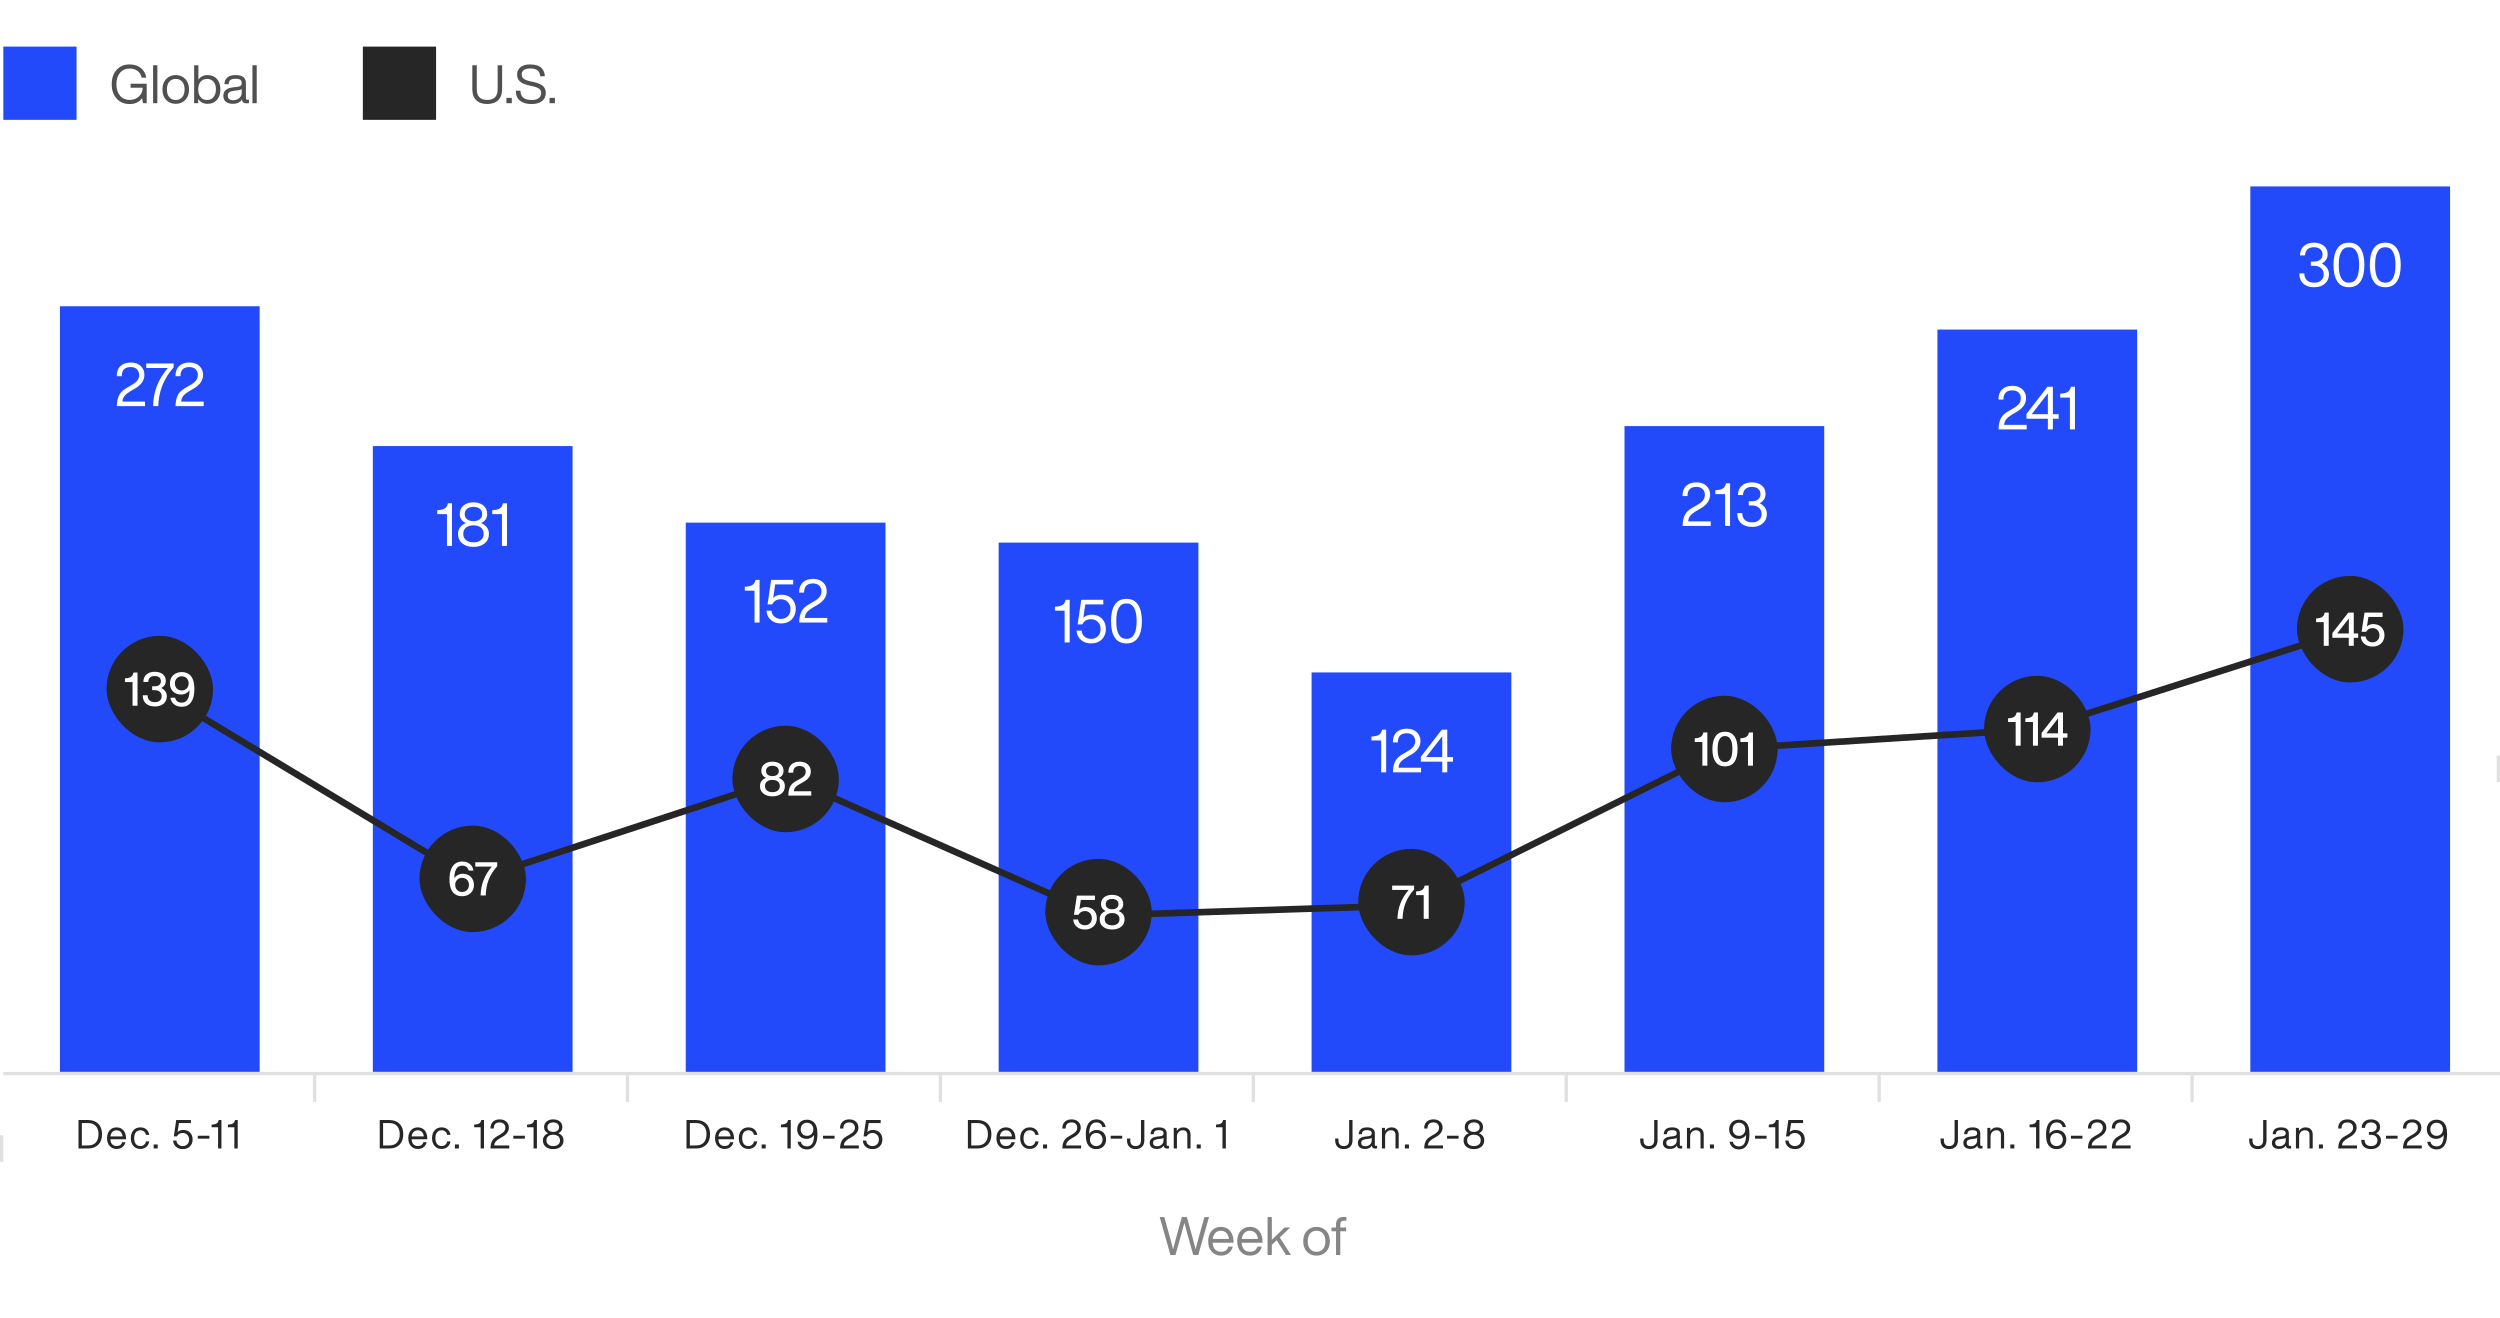
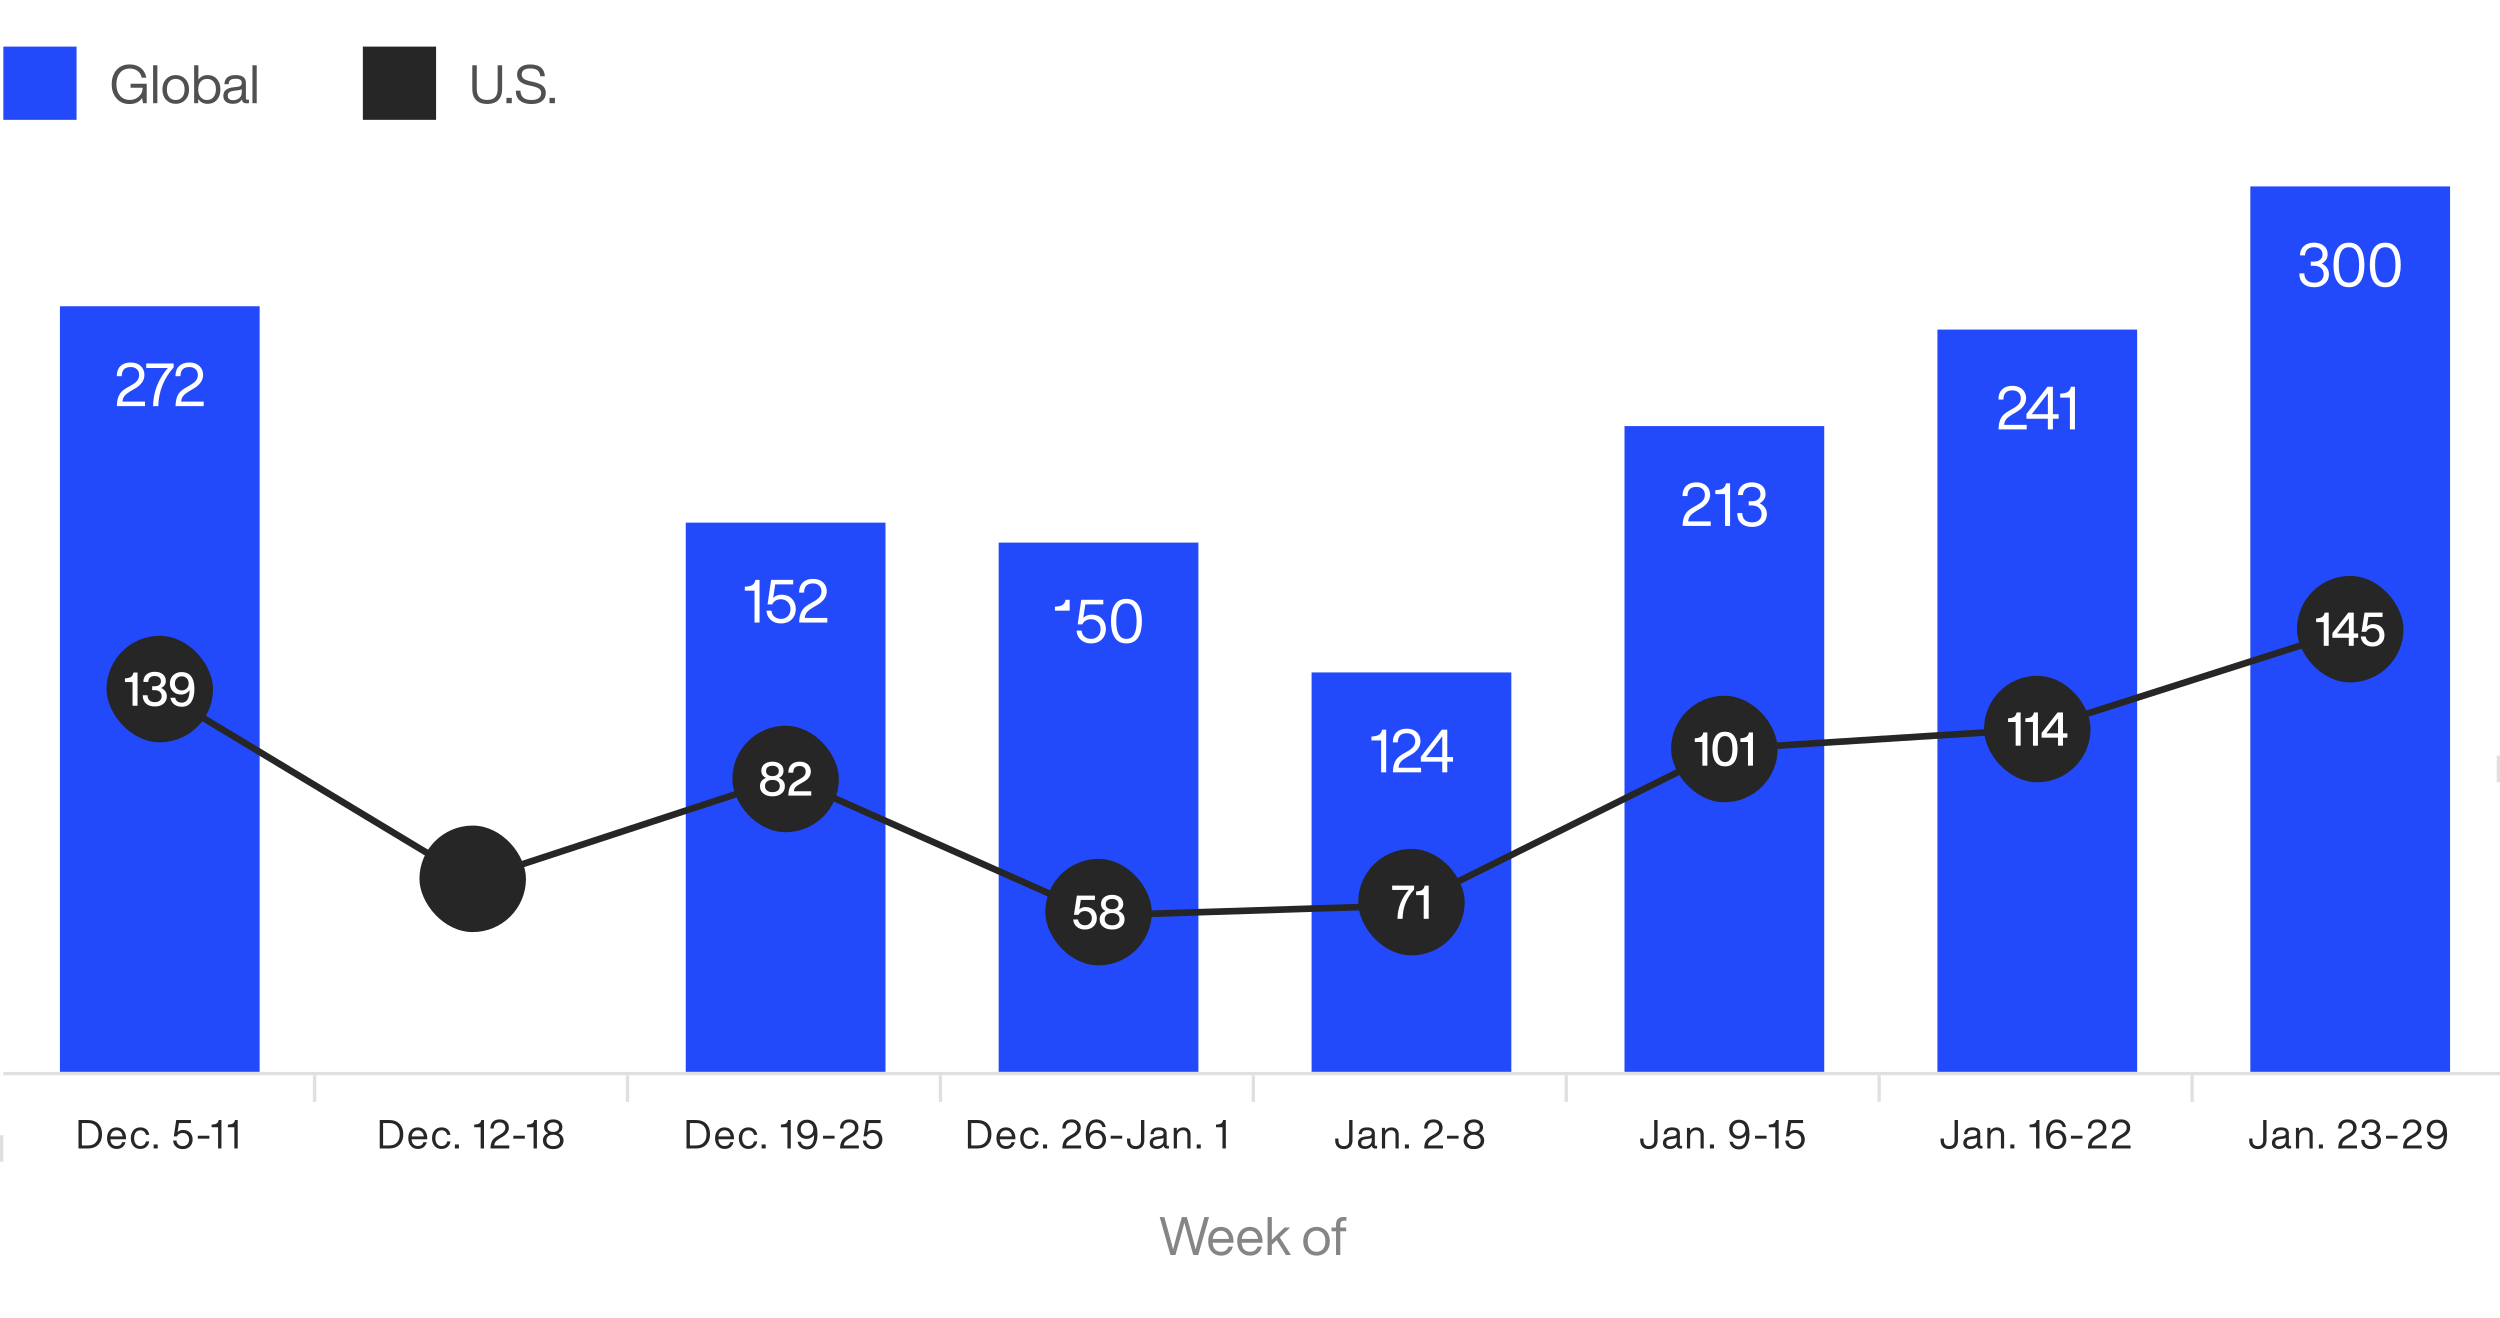
<svg xmlns="http://www.w3.org/2000/svg" width="751" height="396" viewBox="0 0 751 396" fill="none">
  <rect x="0" y="0" width="751" height="396" fill="#333333" stroke="none" />
  <g clip-path="url(#clip0_4499:7684)">
    <rect width="751" height="396" fill="white" />
    <rect width="60" height="230" transform="translate(18 92)" fill="#224AFA" />
    <path d="M36.792 120.632C36.828 119.984 37.026 119.426 37.386 118.976C37.728 118.526 38.304 118.058 39.096 117.572L40.464 116.78C42.408 115.664 43.38 114.26 43.38 112.604C43.38 111.524 43.002 110.642 42.246 109.922C41.49 109.238 40.5 108.896 39.294 108.896C37.962 108.896 36.918 109.256 36.18 109.976C35.424 110.696 35.064 111.722 35.082 113.018H36.576C36.576 111.182 37.458 110.264 39.258 110.264C40.05 110.264 40.662 110.48 41.112 110.912C41.562 111.344 41.796 111.902 41.796 112.604C41.796 113.252 41.616 113.81 41.274 114.26C40.932 114.728 40.356 115.196 39.546 115.664L37.926 116.6C36.954 117.176 36.252 117.824 35.856 118.58C35.442 119.336 35.208 120.254 35.136 121.298L35.1 122H43.56V120.632H36.792ZM43.93 110.552H50.41C48.934 112.28 47.854 114.08 47.134 115.916C46.414 117.752 46.036 119.786 45.982 122H47.548C47.656 117.572 49.204 113.684 52.156 110.372V109.184H43.93V110.552ZM54.423 120.632C54.459 119.984 54.657 119.426 55.017 118.976C55.359 118.526 55.935 118.058 56.727 117.572L58.095 116.78C60.039 115.664 61.011 114.26 61.011 112.604C61.011 111.524 60.633 110.642 59.877 109.922C59.121 109.238 58.131 108.896 56.925 108.896C55.593 108.896 54.549 109.256 53.811 109.976C53.055 110.696 52.695 111.722 52.713 113.018H54.207C54.207 111.182 55.089 110.264 56.889 110.264C57.681 110.264 58.293 110.48 58.743 110.912C59.193 111.344 59.427 111.902 59.427 112.604C59.427 113.252 59.247 113.81 58.905 114.26C58.563 114.728 57.987 115.196 57.177 115.664L55.557 116.6C54.585 117.176 53.883 117.824 53.487 118.58C53.073 119.336 52.839 120.254 52.767 121.298L52.731 122H61.191V120.632H54.423Z" fill="white" />
-     <rect width="60" height="188" transform="translate(112 134)" fill="#224AFA" />
    <path d="M134.553 151.184C134.409 151.904 134.103 152.408 133.671 152.696C133.221 153.002 132.537 153.182 131.637 153.236L131.349 153.254V154.442H134.265V164H135.777V151.184H134.553ZM144.497 157.124C145.721 156.584 146.351 155.684 146.351 154.406C146.351 153.326 145.955 152.462 145.181 151.814C144.389 151.202 143.417 150.896 142.229 150.896C141.041 150.896 140.051 151.202 139.277 151.814C138.485 152.462 138.107 153.326 138.107 154.406C138.107 155.684 138.719 156.584 139.961 157.124C139.205 157.412 138.629 157.844 138.215 158.402C137.783 158.96 137.585 159.608 137.585 160.364C137.585 161.57 137.999 162.524 138.863 163.226C139.709 163.946 140.825 164.288 142.229 164.288C143.615 164.288 144.731 163.946 145.595 163.226C146.441 162.524 146.873 161.57 146.873 160.364C146.873 159.608 146.657 158.96 146.243 158.402C145.811 157.844 145.235 157.412 144.497 157.124ZM144.119 152.822C144.605 153.218 144.857 153.74 144.857 154.406C144.857 155.09 144.605 155.612 144.119 155.99C143.633 156.368 143.003 156.548 142.229 156.548C141.437 156.548 140.807 156.368 140.339 155.99C139.835 155.612 139.601 155.09 139.601 154.406C139.601 153.74 139.835 153.218 140.339 152.822C140.807 152.462 141.437 152.264 142.229 152.264C143.003 152.264 143.633 152.462 144.119 152.822ZM139.997 162.236C139.439 161.804 139.169 161.174 139.169 160.364C139.169 159.554 139.439 158.924 139.997 158.474C140.537 158.042 141.293 157.808 142.229 157.808C143.165 157.808 143.903 158.042 144.461 158.474C145.001 158.924 145.289 159.554 145.289 160.364C145.289 161.174 145.001 161.804 144.461 162.236C143.885 162.704 143.147 162.92 142.229 162.92C141.293 162.92 140.555 162.704 139.997 162.236ZM151.077 151.184C150.933 151.904 150.627 152.408 150.195 152.696C149.745 153.002 149.061 153.182 148.161 153.236L147.873 153.254V154.442H150.789V164H152.301V151.184H151.077Z" fill="white" />
    <rect width="60" height="165" transform="translate(206 157)" fill="#224AFA" />
    <path d="M226.945 174.184C226.801 174.904 226.495 175.408 226.063 175.696C225.613 176.002 224.929 176.182 224.029 176.236L223.741 176.254V177.442H226.657V187H228.169V174.184H226.945ZM234.693 178.648C233.757 178.648 232.947 178.972 232.263 179.584L232.875 175.552H238.275V174.184H231.651L230.571 181.564H231.975C232.461 180.538 233.343 180.016 234.603 180.016C235.431 180.016 236.115 180.304 236.655 180.844C237.195 181.384 237.465 182.104 237.465 182.968C237.465 183.85 237.195 184.57 236.655 185.11C236.115 185.65 235.431 185.92 234.603 185.92C233.829 185.92 233.181 185.704 232.659 185.254C232.119 184.822 231.831 184.21 231.759 183.436H230.247C230.319 184.606 230.751 185.542 231.561 186.226C232.353 186.946 233.379 187.288 234.603 187.288C235.935 187.288 237.015 186.892 237.843 186.064C238.635 185.272 239.049 184.228 239.049 182.968C239.049 181.708 238.653 180.664 237.897 179.854C237.123 179.062 236.061 178.648 234.693 178.648ZM241.764 185.632C241.8 184.984 241.998 184.426 242.358 183.976C242.7 183.526 243.276 183.058 244.068 182.572L245.436 181.78C247.38 180.664 248.352 179.26 248.352 177.604C248.352 176.524 247.974 175.642 247.218 174.922C246.462 174.238 245.472 173.896 244.266 173.896C242.934 173.896 241.89 174.256 241.152 174.976C240.396 175.696 240.036 176.722 240.054 178.018H241.548C241.548 176.182 242.43 175.264 244.23 175.264C245.022 175.264 245.634 175.48 246.084 175.912C246.534 176.344 246.768 176.902 246.768 177.604C246.768 178.252 246.588 178.81 246.246 179.26C245.904 179.728 245.328 180.196 244.518 180.664L242.898 181.6C241.926 182.176 241.224 182.824 240.828 183.58C240.414 184.336 240.18 185.254 240.108 186.298L240.072 187H248.532V185.632H241.764Z" fill="white" />
    <rect width="60" height="159" transform="translate(300 163)" fill="#224AFA" />
-     <path d="M320.101 180.184C319.957 180.904 319.651 181.408 319.219 181.696C318.769 182.002 318.085 182.182 317.185 182.236L316.897 182.254V183.442H319.813V193H321.325V180.184H320.101ZM327.849 184.648C326.913 184.648 326.103 184.972 325.419 185.584L326.031 181.552H331.431V180.184H324.807L323.727 187.564H325.131C325.617 186.538 326.499 186.016 327.759 186.016C328.587 186.016 329.271 186.304 329.811 186.844C330.351 187.384 330.621 188.104 330.621 188.968C330.621 189.85 330.351 190.57 329.811 191.11C329.271 191.65 328.587 191.92 327.759 191.92C326.985 191.92 326.337 191.704 325.815 191.254C325.275 190.822 324.987 190.21 324.915 189.436H323.403C323.475 190.606 323.907 191.542 324.717 192.226C325.509 192.946 326.535 193.288 327.759 193.288C329.091 193.288 330.171 192.892 330.999 192.064C331.791 191.272 332.205 190.228 332.205 188.968C332.205 187.708 331.809 186.664 331.053 185.854C330.279 185.062 329.217 184.648 327.849 184.648ZM341.857 191.56C342.631 190.408 343.027 188.752 343.027 186.592C343.027 184.45 342.631 182.794 341.857 181.624C341.065 180.472 339.913 179.896 338.383 179.896C336.835 179.896 335.665 180.472 334.909 181.624C334.117 182.794 333.739 184.45 333.739 186.592C333.739 188.752 334.117 190.408 334.909 191.56C335.665 192.712 336.835 193.288 338.383 193.288C339.913 193.288 341.065 192.712 341.857 191.56ZM335.323 186.592C335.323 183.046 336.331 181.264 338.383 181.264C340.417 181.264 341.443 183.046 341.443 186.592C341.443 190.156 340.417 191.92 338.383 191.92C336.331 191.92 335.323 190.156 335.323 186.592Z" fill="white" />
+     <path d="M320.101 180.184C319.957 180.904 319.651 181.408 319.219 181.696C318.769 182.002 318.085 182.182 317.185 182.236L316.897 182.254V183.442H319.813H321.325V180.184H320.101ZM327.849 184.648C326.913 184.648 326.103 184.972 325.419 185.584L326.031 181.552H331.431V180.184H324.807L323.727 187.564H325.131C325.617 186.538 326.499 186.016 327.759 186.016C328.587 186.016 329.271 186.304 329.811 186.844C330.351 187.384 330.621 188.104 330.621 188.968C330.621 189.85 330.351 190.57 329.811 191.11C329.271 191.65 328.587 191.92 327.759 191.92C326.985 191.92 326.337 191.704 325.815 191.254C325.275 190.822 324.987 190.21 324.915 189.436H323.403C323.475 190.606 323.907 191.542 324.717 192.226C325.509 192.946 326.535 193.288 327.759 193.288C329.091 193.288 330.171 192.892 330.999 192.064C331.791 191.272 332.205 190.228 332.205 188.968C332.205 187.708 331.809 186.664 331.053 185.854C330.279 185.062 329.217 184.648 327.849 184.648ZM341.857 191.56C342.631 190.408 343.027 188.752 343.027 186.592C343.027 184.45 342.631 182.794 341.857 181.624C341.065 180.472 339.913 179.896 338.383 179.896C336.835 179.896 335.665 180.472 334.909 181.624C334.117 182.794 333.739 184.45 333.739 186.592C333.739 188.752 334.117 190.408 334.909 191.56C335.665 192.712 336.835 193.288 338.383 193.288C339.913 193.288 341.065 192.712 341.857 191.56ZM335.323 186.592C335.323 183.046 336.331 181.264 338.383 181.264C340.417 181.264 341.443 183.046 341.443 186.592C341.443 190.156 340.417 191.92 338.383 191.92C336.331 191.92 335.323 190.156 335.323 186.592Z" fill="white" />
    <rect width="60" height="120" transform="translate(394 202)" fill="#224AFA" />
    <path d="M415.182 219.184C415.038 219.904 414.732 220.408 414.3 220.696C413.85 221.002 413.166 221.182 412.266 221.236L411.978 221.254V222.442H414.894V232H416.406V219.184H415.182ZM420.122 230.632C420.158 229.984 420.356 229.426 420.716 228.976C421.058 228.526 421.634 228.058 422.426 227.572L423.794 226.78C425.738 225.664 426.71 224.26 426.71 222.604C426.71 221.524 426.332 220.642 425.576 219.922C424.82 219.238 423.83 218.896 422.624 218.896C421.292 218.896 420.248 219.256 419.51 219.976C418.754 220.696 418.394 221.722 418.412 223.018H419.906C419.906 221.182 420.788 220.264 422.588 220.264C423.38 220.264 423.992 220.48 424.442 220.912C424.892 221.344 425.126 221.902 425.126 222.604C425.126 223.252 424.946 223.81 424.604 224.26C424.262 224.728 423.686 225.196 422.876 225.664L421.256 226.6C420.284 227.176 419.582 227.824 419.186 228.58C418.772 229.336 418.538 230.254 418.466 231.298L418.43 232H426.89V230.632H420.122ZM434.761 227.428V219.184H433.123L426.823 227.338V228.796H433.249V232H434.761V228.796H436.489V227.428H434.761ZM433.249 227.428H428.407L433.249 221.164V227.428Z" fill="white" />
    <rect width="60" height="194" transform="translate(488 128)" fill="#224AFA" />
    <path d="M507.135 156.632C507.171 155.984 507.369 155.426 507.729 154.976C508.071 154.526 508.647 154.058 509.439 153.572L510.807 152.78C512.751 151.664 513.723 150.26 513.723 148.604C513.723 147.524 513.345 146.642 512.589 145.922C511.833 145.238 510.843 144.896 509.637 144.896C508.305 144.896 507.261 145.256 506.523 145.976C505.767 146.696 505.407 147.722 505.425 149.018H506.919C506.919 147.182 507.801 146.264 509.601 146.264C510.393 146.264 511.005 146.48 511.455 146.912C511.905 147.344 512.139 147.902 512.139 148.604C512.139 149.252 511.959 149.81 511.617 150.26C511.275 150.728 510.699 151.196 509.889 151.664L508.269 152.6C507.297 153.176 506.595 153.824 506.199 154.58C505.785 155.336 505.551 156.254 505.479 157.298L505.443 158H513.903V156.632H507.135ZM518.49 145.184C518.346 145.904 518.04 146.408 517.608 146.696C517.158 147.002 516.474 147.182 515.574 147.236L515.286 147.254V148.442H518.202V158H519.714V145.184H518.49ZM528.627 151.178C529.779 150.53 530.373 149.594 530.373 148.37C530.373 147.29 529.995 146.444 529.239 145.832C528.483 145.22 527.493 144.896 526.269 144.896C524.973 144.896 523.965 145.256 523.209 145.94C522.453 146.624 522.075 147.56 522.075 148.712H523.587C523.623 147.92 523.875 147.308 524.343 146.894C524.811 146.48 525.459 146.264 526.269 146.264C527.061 146.264 527.673 146.462 528.141 146.84C528.609 147.218 528.843 147.74 528.843 148.406C528.843 149.09 528.609 149.63 528.141 150.008C527.673 150.404 527.025 150.584 526.179 150.584H525.315V151.844H526.269C527.169 151.844 527.871 152.078 528.393 152.546C528.915 153.014 529.185 153.626 529.185 154.4C529.185 155.174 528.915 155.786 528.411 156.236C527.907 156.704 527.223 156.92 526.359 156.92C525.423 156.92 524.685 156.686 524.181 156.218C523.659 155.75 523.389 155.048 523.371 154.13H521.877C521.859 155.426 522.237 156.434 523.029 157.172C523.821 157.928 524.919 158.288 526.359 158.288C527.673 158.288 528.735 157.928 529.545 157.208C530.355 156.506 530.769 155.57 530.769 154.4C530.769 152.996 530.049 151.934 528.627 151.178Z" fill="white" />
    <rect width="60" height="223" transform="translate(582 99)" fill="#224AFA" />
    <path d="M602.049 127.632C602.085 126.984 602.283 126.426 602.643 125.976C602.985 125.526 603.561 125.058 604.353 124.572L605.721 123.78C607.665 122.664 608.637 121.26 608.637 119.604C608.637 118.524 608.259 117.642 607.503 116.922C606.747 116.238 605.757 115.896 604.551 115.896C603.219 115.896 602.175 116.256 601.437 116.976C600.681 117.696 600.321 118.722 600.339 120.018H601.833C601.833 118.182 602.715 117.264 604.515 117.264C605.307 117.264 605.919 117.48 606.369 117.912C606.819 118.344 607.053 118.902 607.053 119.604C607.053 120.252 606.873 120.81 606.531 121.26C606.189 121.728 605.613 122.196 604.803 122.664L603.183 123.6C602.211 124.176 601.509 124.824 601.113 125.58C600.699 126.336 600.465 127.254 600.393 128.298L600.357 129H608.817V127.632H602.049ZM616.688 124.428V116.184H615.05L608.75 124.338V125.796H615.176V129H616.688V125.796H618.416V124.428H616.688ZM615.176 124.428H610.334L615.176 118.164V124.428ZM622.088 116.184C621.944 116.904 621.638 117.408 621.206 117.696C620.756 118.002 620.072 118.182 619.172 118.236L618.884 118.254V119.442H621.8V129H623.312V116.184H622.088Z" fill="white" />
    <rect width="60" height="266" transform="translate(676 56)" fill="#224AFA" />
    <path d="M697.476 79.178C698.628 78.53 699.222 77.594 699.222 76.37C699.222 75.29 698.844 74.444 698.088 73.832C697.332 73.22 696.342 72.896 695.118 72.896C693.822 72.896 692.814 73.256 692.058 73.94C691.302 74.624 690.924 75.56 690.924 76.712H692.436C692.472 75.92 692.724 75.308 693.192 74.894C693.66 74.48 694.308 74.264 695.118 74.264C695.91 74.264 696.522 74.462 696.99 74.84C697.458 75.218 697.692 75.74 697.692 76.406C697.692 77.09 697.458 77.63 696.99 78.008C696.522 78.404 695.874 78.584 695.028 78.584H694.164V79.844H695.118C696.018 79.844 696.72 80.078 697.242 80.546C697.764 81.014 698.034 81.626 698.034 82.4C698.034 83.174 697.764 83.786 697.26 84.236C696.756 84.704 696.072 84.92 695.208 84.92C694.272 84.92 693.534 84.686 693.03 84.218C692.508 83.75 692.238 83.048 692.22 82.13H690.726C690.708 83.426 691.086 84.434 691.878 85.172C692.67 85.928 693.768 86.288 695.208 86.288C696.522 86.288 697.584 85.928 698.394 85.208C699.204 84.506 699.618 83.57 699.618 82.4C699.618 80.996 698.898 79.934 697.476 79.178ZM709.094 84.56C709.868 83.408 710.264 81.752 710.264 79.592C710.264 77.45 709.868 75.794 709.094 74.624C708.302 73.472 707.15 72.896 705.62 72.896C704.072 72.896 702.902 73.472 702.146 74.624C701.354 75.794 700.976 77.45 700.976 79.592C700.976 81.752 701.354 83.408 702.146 84.56C702.902 85.712 704.072 86.288 705.62 86.288C707.15 86.288 708.302 85.712 709.094 84.56ZM702.56 79.592C702.56 76.046 703.568 74.264 705.62 74.264C707.654 74.264 708.68 76.046 708.68 79.592C708.68 83.156 707.654 84.92 705.62 84.92C703.568 84.92 702.56 83.156 702.56 79.592ZM720.01 84.56C720.784 83.408 721.18 81.752 721.18 79.592C721.18 77.45 720.784 75.794 720.01 74.624C719.218 73.472 718.066 72.896 716.536 72.896C714.988 72.896 713.818 73.472 713.062 74.624C712.27 75.794 711.892 77.45 711.892 79.592C711.892 81.752 712.27 83.408 713.062 84.56C713.818 85.712 714.988 86.288 716.536 86.288C718.066 86.288 719.218 85.712 720.01 84.56ZM713.476 79.592C713.476 76.046 714.484 74.264 716.536 74.264C718.57 74.264 719.596 76.046 719.596 79.592C719.596 83.156 718.57 84.92 716.536 84.92C714.484 84.92 713.476 83.156 713.476 79.592Z" fill="white" />
    <rect width="751" height="1" transform="translate(1 322)" fill="#E0E0E0" />
    <rect x="94" y="323" width="1" height="8" fill="#E0E0E0" />
    <rect y="341" width="1" height="8" fill="#E0E0E0" />
    <rect x="750" y="227" width="1" height="8" fill="#E0E0E0" />
    <rect x="188" y="323" width="1" height="8" fill="#E0E0E0" />
    <rect x="282" y="323" width="1" height="8" fill="#E0E0E0" />
    <rect x="470" y="323" width="1" height="8" fill="#E0E0E0" />
    <rect x="376" y="323" width="1" height="8" fill="#E0E0E0" />
    <rect x="564" y="323" width="1" height="8" fill="#E0E0E0" />
    <rect x="658" y="323" width="1" height="8" fill="#E0E0E0" />
    <path d="M206.228 336.456V345H209.108C210.392 345 211.412 344.628 212.18 343.86C212.924 343.104 213.296 342.06 213.296 340.728C213.296 339.384 212.924 338.34 212.18 337.584C211.424 336.84 210.404 336.456 209.108 336.456H206.228ZM207.236 344.088V337.368H209.108C210.116 337.368 210.884 337.668 211.424 338.256C211.964 338.856 212.24 339.672 212.24 340.728C212.24 341.784 211.964 342.612 211.424 343.2C210.884 343.8 210.116 344.088 209.108 344.088H207.236ZM220.5 341.904C220.5 340.98 220.248 340.212 219.744 339.588C219.24 338.976 218.544 338.664 217.656 338.664C216.792 338.664 216.108 338.964 215.592 339.552C215.064 340.152 214.8 340.932 214.8 341.904C214.8 342.9 215.064 343.692 215.604 344.268C216.132 344.856 216.816 345.144 217.68 345.144C218.376 345.144 218.952 344.964 219.408 344.604C219.864 344.244 220.176 343.74 220.344 343.116H219.348C219.108 343.884 218.556 344.268 217.704 344.268C217.128 344.268 216.684 344.1 216.36 343.764C216.024 343.428 215.844 342.912 215.796 342.24H220.5V341.904ZM217.656 339.54C218.172 339.54 218.592 339.72 218.916 340.056C219.228 340.392 219.42 340.836 219.468 341.376H215.82C215.892 340.788 216.096 340.332 216.42 340.02C216.732 339.708 217.152 339.54 217.656 339.54ZM224.808 345.144C225.504 345.144 226.104 344.94 226.584 344.532C227.064 344.124 227.364 343.572 227.472 342.876H226.488C226.416 343.32 226.224 343.668 225.912 343.908C225.6 344.16 225.228 344.28 224.808 344.28C224.244 344.28 223.788 344.076 223.452 343.656C223.116 343.248 222.948 342.66 222.948 341.904C222.948 341.148 223.116 340.56 223.452 340.152C223.788 339.744 224.232 339.528 224.808 339.528C225.228 339.528 225.588 339.648 225.9 339.888C226.212 340.128 226.404 340.476 226.476 340.908H227.472C227.376 340.212 227.088 339.672 226.62 339.264C226.14 338.868 225.54 338.664 224.808 338.664C223.932 338.664 223.236 338.964 222.732 339.54C222.204 340.128 221.94 340.92 221.94 341.904C221.94 342.888 222.204 343.668 222.732 344.256C223.26 344.856 223.944 345.144 224.808 345.144ZM230.012 345V343.8H228.8V345H230.012ZM236.73 336.456C236.634 336.936 236.43 337.272 236.142 337.464C235.842 337.668 235.386 337.788 234.786 337.824L234.594 337.836V338.628H236.538V345H237.546V336.456H236.73ZM244.295 336.96C243.779 336.564 243.155 336.36 242.411 336.36C241.511 336.36 240.803 336.636 240.275 337.176C239.735 337.716 239.471 338.4 239.471 339.24C239.471 340.08 239.735 340.764 240.263 341.304C240.779 341.856 241.487 342.12 242.387 342.12C242.795 342.12 243.191 342.012 243.599 341.796C244.007 341.58 244.319 341.304 244.559 340.956C244.535 343.236 243.827 344.376 242.447 344.376C241.943 344.376 241.523 344.256 241.199 344.016C240.875 343.776 240.671 343.44 240.575 342.984H239.591C239.711 343.704 240.035 344.268 240.539 344.676C241.043 345.084 241.679 345.288 242.447 345.288C243.443 345.288 244.211 344.892 244.751 344.1C245.291 343.308 245.567 342.204 245.567 340.788C245.567 339.852 245.471 339.084 245.279 338.46C245.087 337.836 244.751 337.344 244.295 336.96ZM241.055 340.656C240.695 340.284 240.527 339.816 240.527 339.24C240.527 338.676 240.695 338.208 241.055 337.824C241.391 337.464 241.847 337.272 242.411 337.272C242.963 337.272 243.419 337.452 243.779 337.812C244.139 338.196 244.319 338.664 244.319 339.24C244.319 339.828 244.139 340.296 243.779 340.656C243.419 341.028 242.963 341.208 242.411 341.208C241.847 341.208 241.391 341.028 241.055 340.656ZM250.71 342.048V341.184H247.242V342.048H250.71ZM253.483 344.088C253.507 343.656 253.639 343.284 253.879 342.984C254.107 342.684 254.491 342.372 255.019 342.048L255.931 341.52C257.227 340.776 257.875 339.84 257.875 338.736C257.875 338.016 257.623 337.428 257.119 336.948C256.615 336.492 255.955 336.264 255.151 336.264C254.263 336.264 253.567 336.504 253.075 336.984C252.571 337.464 252.331 338.148 252.343 339.012H253.339C253.339 337.788 253.927 337.176 255.127 337.176C255.655 337.176 256.063 337.32 256.363 337.608C256.663 337.896 256.819 338.268 256.819 338.736C256.819 339.168 256.699 339.54 256.471 339.84C256.243 340.152 255.859 340.464 255.319 340.776L254.239 341.4C253.591 341.784 253.123 342.216 252.859 342.72C252.583 343.224 252.427 343.836 252.379 344.532L252.355 345H257.995V344.088H253.483ZM262.166 339.432C261.542 339.432 261.002 339.648 260.546 340.056L260.954 337.368H264.554V336.456H260.138L259.418 341.376H260.354C260.678 340.692 261.266 340.344 262.106 340.344C262.658 340.344 263.114 340.536 263.474 340.896C263.834 341.256 264.014 341.736 264.014 342.312C264.014 342.9 263.834 343.38 263.474 343.74C263.114 344.1 262.658 344.28 262.106 344.28C261.59 344.28 261.158 344.136 260.81 343.836C260.45 343.548 260.258 343.14 260.21 342.624H259.202C259.25 343.404 259.538 344.028 260.078 344.484C260.606 344.964 261.29 345.192 262.106 345.192C262.994 345.192 263.714 344.928 264.266 344.376C264.794 343.848 265.07 343.152 265.07 342.312C265.07 341.472 264.806 340.776 264.302 340.236C263.786 339.708 263.078 339.432 262.166 339.432Z" fill="#262626" />
    <path d="M290.755 336.456V345H293.635C294.919 345 295.939 344.628 296.707 343.86C297.451 343.104 297.823 342.06 297.823 340.728C297.823 339.384 297.451 338.34 296.707 337.584C295.951 336.84 294.931 336.456 293.635 336.456H290.755ZM291.763 344.088V337.368H293.635C294.643 337.368 295.411 337.668 295.951 338.256C296.491 338.856 296.767 339.672 296.767 340.728C296.767 341.784 296.491 342.612 295.951 343.2C295.411 343.8 294.643 344.088 293.635 344.088H291.763ZM305.027 341.904C305.027 340.98 304.775 340.212 304.271 339.588C303.767 338.976 303.071 338.664 302.183 338.664C301.319 338.664 300.635 338.964 300.119 339.552C299.591 340.152 299.327 340.932 299.327 341.904C299.327 342.9 299.591 343.692 300.131 344.268C300.659 344.856 301.343 345.144 302.207 345.144C302.903 345.144 303.479 344.964 303.935 344.604C304.391 344.244 304.703 343.74 304.871 343.116H303.875C303.635 343.884 303.083 344.268 302.231 344.268C301.655 344.268 301.211 344.1 300.887 343.764C300.551 343.428 300.371 342.912 300.323 342.24H305.027V341.904ZM302.183 339.54C302.699 339.54 303.119 339.72 303.443 340.056C303.755 340.392 303.947 340.836 303.995 341.376H300.347C300.419 340.788 300.623 340.332 300.947 340.02C301.259 339.708 301.679 339.54 302.183 339.54ZM309.334 345.144C310.03 345.144 310.63 344.94 311.11 344.532C311.59 344.124 311.89 343.572 311.998 342.876H311.014C310.942 343.32 310.75 343.668 310.438 343.908C310.126 344.16 309.754 344.28 309.334 344.28C308.77 344.28 308.314 344.076 307.978 343.656C307.642 343.248 307.474 342.66 307.474 341.904C307.474 341.148 307.642 340.56 307.978 340.152C308.314 339.744 308.758 339.528 309.334 339.528C309.754 339.528 310.114 339.648 310.426 339.888C310.738 340.128 310.93 340.476 311.002 340.908H311.998C311.902 340.212 311.614 339.672 311.146 339.264C310.666 338.868 310.066 338.664 309.334 338.664C308.458 338.664 307.762 338.964 307.258 339.54C306.73 340.128 306.466 340.92 306.466 341.904C306.466 342.888 306.73 343.668 307.258 344.256C307.786 344.856 308.47 345.144 309.334 345.144ZM314.539 345V343.8H313.327V345H314.539ZM320.261 344.088C320.285 343.656 320.417 343.284 320.657 342.984C320.885 342.684 321.269 342.372 321.797 342.048L322.709 341.52C324.005 340.776 324.653 339.84 324.653 338.736C324.653 338.016 324.401 337.428 323.897 336.948C323.393 336.492 322.733 336.264 321.929 336.264C321.041 336.264 320.345 336.504 319.853 336.984C319.349 337.464 319.109 338.148 319.121 339.012H320.117C320.117 337.788 320.705 337.176 321.905 337.176C322.433 337.176 322.841 337.32 323.141 337.608C323.441 337.896 323.597 338.268 323.597 338.736C323.597 339.168 323.477 339.54 323.249 339.84C323.021 340.152 322.637 340.464 322.097 340.776L321.017 341.4C320.369 341.784 319.901 342.216 319.637 342.72C319.361 343.224 319.205 343.836 319.157 344.532L319.133 345H324.773V344.088H320.261ZM329.347 339.432C328.939 339.432 328.531 339.54 328.123 339.756C327.715 339.972 327.403 340.26 327.175 340.596C327.199 338.316 327.919 337.176 329.347 337.176C329.827 337.176 330.223 337.296 330.535 337.536C330.847 337.776 331.063 338.124 331.159 338.568H332.143C332.011 337.848 331.699 337.284 331.207 336.876C330.703 336.468 330.091 336.264 329.347 336.264C328.315 336.264 327.535 336.66 326.983 337.452C326.431 338.244 326.167 339.348 326.167 340.764C326.167 341.7 326.263 342.48 326.455 343.104C326.647 343.728 326.971 344.22 327.439 344.592C327.943 345 328.579 345.192 329.323 345.192C330.211 345.192 330.919 344.928 331.471 344.376C331.999 343.836 332.263 343.152 332.263 342.312C332.263 341.484 331.999 340.8 331.483 340.248C330.955 339.708 330.235 339.432 329.347 339.432ZM327.955 343.728C327.595 343.368 327.415 342.9 327.415 342.312C327.415 341.736 327.595 341.268 327.955 340.884C328.315 340.524 328.771 340.344 329.323 340.344C329.875 340.344 330.331 340.536 330.679 340.896C331.027 341.28 331.207 341.748 331.207 342.312C331.207 342.888 331.027 343.356 330.679 343.728C330.331 344.1 329.875 344.28 329.323 344.28C328.771 344.28 328.315 344.1 327.955 343.728ZM337.111 342.048V341.184H333.643V342.048H337.111ZM343.065 344.484C343.521 344.028 343.761 343.392 343.761 342.576V336.456H342.753V342.576C342.753 343.128 342.609 343.56 342.333 343.848C342.045 344.136 341.649 344.28 341.145 344.28C340.629 344.28 340.233 344.136 339.957 343.848C339.669 343.56 339.537 343.128 339.537 342.576V342.012H338.553V342.576C338.553 343.38 338.781 344.016 339.237 344.484C339.693 344.964 340.329 345.192 341.145 345.192C341.949 345.192 342.585 344.964 343.065 344.484ZM350.8 344.22C350.572 344.22 350.464 344.124 350.464 343.92V340.464C350.464 339.264 349.684 338.664 348.136 338.664C346.528 338.664 345.688 339.348 345.616 340.716H346.576C346.6 340.26 346.732 339.948 346.972 339.768C347.212 339.588 347.596 339.492 348.136 339.492C348.64 339.492 348.988 339.576 349.204 339.72C349.42 339.876 349.528 340.128 349.528 340.464C349.528 340.968 349.204 341.244 348.556 341.316L347.668 341.412C346.132 341.58 345.376 342.216 345.376 343.332C345.376 343.908 345.568 344.364 345.952 344.676C346.336 344.988 346.876 345.144 347.56 345.144C348.472 345.144 349.144 344.82 349.576 344.148C349.624 344.748 349.972 345.036 350.62 345.036C350.812 345.036 350.98 345.024 351.148 345V344.22H350.8ZM347.608 344.328C347.2 344.328 346.888 344.244 346.684 344.064C346.468 343.884 346.372 343.632 346.372 343.308C346.372 342.984 346.48 342.732 346.696 342.552C346.912 342.384 347.284 342.264 347.812 342.192L348.712 342.084C349.072 342.048 349.348 341.964 349.528 341.82V342.552C349.528 343.128 349.336 343.56 348.952 343.86C348.568 344.172 348.112 344.328 347.608 344.328ZM355.449 338.664C354.621 338.664 353.973 339.024 353.505 339.732V338.808H352.593V345H353.553V341.496C353.553 340.86 353.721 340.368 354.069 340.032C354.405 339.696 354.801 339.528 355.257 339.528C356.193 339.528 356.673 339.996 356.673 340.908V345H357.633V340.812C357.633 340.14 357.441 339.612 357.057 339.228C356.673 338.856 356.133 338.664 355.449 338.664ZM360.706 345V343.8H359.494V345H360.706ZM367.424 336.456C367.328 336.936 367.124 337.272 366.836 337.464C366.536 337.668 366.08 337.788 365.48 337.824L365.288 337.836V338.628H367.232V345H368.24V336.456H367.424Z" fill="#262626" />
    <path d="M405.6 344.484C406.056 344.028 406.296 343.392 406.296 342.576V336.456H405.288V342.576C405.288 343.128 405.144 343.56 404.868 343.848C404.58 344.136 404.184 344.28 403.68 344.28C403.164 344.28 402.768 344.136 402.492 343.848C402.204 343.56 402.072 343.128 402.072 342.576V342.012H401.088V342.576C401.088 343.38 401.316 344.016 401.772 344.484C402.228 344.964 402.864 345.192 403.68 345.192C404.484 345.192 405.12 344.964 405.6 344.484ZM413.335 344.22C413.107 344.22 412.999 344.124 412.999 343.92V340.464C412.999 339.264 412.219 338.664 410.671 338.664C409.063 338.664 408.223 339.348 408.151 340.716H409.111C409.135 340.26 409.267 339.948 409.507 339.768C409.747 339.588 410.131 339.492 410.671 339.492C411.175 339.492 411.523 339.576 411.739 339.72C411.955 339.876 412.063 340.128 412.063 340.464C412.063 340.968 411.739 341.244 411.091 341.316L410.203 341.412C408.667 341.58 407.911 342.216 407.911 343.332C407.911 343.908 408.103 344.364 408.487 344.676C408.871 344.988 409.411 345.144 410.095 345.144C411.007 345.144 411.679 344.82 412.111 344.148C412.159 344.748 412.507 345.036 413.155 345.036C413.347 345.036 413.515 345.024 413.683 345V344.22H413.335ZM410.143 344.328C409.735 344.328 409.423 344.244 409.219 344.064C409.003 343.884 408.907 343.632 408.907 343.308C408.907 342.984 409.015 342.732 409.231 342.552C409.447 342.384 409.819 342.264 410.347 342.192L411.247 342.084C411.607 342.048 411.883 341.964 412.063 341.82V342.552C412.063 343.128 411.871 343.56 411.487 343.86C411.103 344.172 410.647 344.328 410.143 344.328ZM417.985 338.664C417.157 338.664 416.509 339.024 416.041 339.732V338.808H415.129V345H416.089V341.496C416.089 340.86 416.257 340.368 416.605 340.032C416.941 339.696 417.337 339.528 417.793 339.528C418.729 339.528 419.209 339.996 419.209 340.908V345H420.169V340.812C420.169 340.14 419.977 339.612 419.593 339.228C419.209 338.856 418.669 338.664 417.985 338.664ZM423.241 345V343.8H422.029V345H423.241ZM428.963 344.088C428.987 343.656 429.119 343.284 429.359 342.984C429.587 342.684 429.971 342.372 430.499 342.048L431.411 341.52C432.707 340.776 433.355 339.84 433.355 338.736C433.355 338.016 433.103 337.428 432.599 336.948C432.095 336.492 431.435 336.264 430.631 336.264C429.743 336.264 429.047 336.504 428.555 336.984C428.051 337.464 427.811 338.148 427.823 339.012H428.819C428.819 337.788 429.407 337.176 430.607 337.176C431.135 337.176 431.543 337.32 431.843 337.608C432.143 337.896 432.299 338.268 432.299 338.736C432.299 339.168 432.179 339.54 431.951 339.84C431.723 340.152 431.339 340.464 430.799 340.776L429.719 341.4C429.071 341.784 428.603 342.216 428.339 342.72C428.063 343.224 427.907 343.836 427.859 344.532L427.835 345H433.475V344.088H428.963ZM438.159 342.048V341.184H434.691V342.048H438.159ZM444.269 340.416C445.085 340.056 445.505 339.456 445.505 338.604C445.505 337.884 445.241 337.308 444.725 336.876C444.197 336.468 443.549 336.264 442.757 336.264C441.965 336.264 441.305 336.468 440.789 336.876C440.261 337.308 440.009 337.884 440.009 338.604C440.009 339.456 440.417 340.056 441.245 340.416C440.741 340.608 440.357 340.896 440.081 341.268C439.793 341.64 439.661 342.072 439.661 342.576C439.661 343.38 439.937 344.016 440.513 344.484C441.077 344.964 441.821 345.192 442.757 345.192C443.681 345.192 444.425 344.964 445.001 344.484C445.565 344.016 445.853 343.38 445.853 342.576C445.853 342.072 445.709 341.64 445.433 341.268C445.145 340.896 444.761 340.608 444.269 340.416ZM444.017 337.548C444.341 337.812 444.509 338.16 444.509 338.604C444.509 339.06 444.341 339.408 444.017 339.66C443.693 339.912 443.273 340.032 442.757 340.032C442.229 340.032 441.809 339.912 441.497 339.66C441.161 339.408 441.005 339.06 441.005 338.604C441.005 338.16 441.161 337.812 441.497 337.548C441.809 337.308 442.229 337.176 442.757 337.176C443.273 337.176 443.693 337.308 444.017 337.548ZM441.269 343.824C440.897 343.536 440.717 343.116 440.717 342.576C440.717 342.036 440.897 341.616 441.269 341.316C441.629 341.028 442.133 340.872 442.757 340.872C443.381 340.872 443.873 341.028 444.245 341.316C444.605 341.616 444.797 342.036 444.797 342.576C444.797 343.116 444.605 343.536 444.245 343.824C443.861 344.136 443.369 344.28 442.757 344.28C442.133 344.28 441.641 344.136 441.269 343.824Z" fill="#262626" />
    <path d="M497.232 344.484C497.688 344.028 497.928 343.392 497.928 342.576V336.456H496.92V342.576C496.92 343.128 496.776 343.56 496.5 343.848C496.212 344.136 495.816 344.28 495.312 344.28C494.796 344.28 494.4 344.136 494.124 343.848C493.836 343.56 493.704 343.128 493.704 342.576V342.012H492.72V342.576C492.72 343.38 492.948 344.016 493.404 344.484C493.86 344.964 494.496 345.192 495.312 345.192C496.116 345.192 496.752 344.964 497.232 344.484ZM504.966 344.22C504.738 344.22 504.63 344.124 504.63 343.92V340.464C504.63 339.264 503.85 338.664 502.302 338.664C500.694 338.664 499.854 339.348 499.782 340.716H500.742C500.766 340.26 500.898 339.948 501.138 339.768C501.378 339.588 501.762 339.492 502.302 339.492C502.806 339.492 503.154 339.576 503.37 339.72C503.586 339.876 503.694 340.128 503.694 340.464C503.694 340.968 503.37 341.244 502.722 341.316L501.834 341.412C500.298 341.58 499.542 342.216 499.542 343.332C499.542 343.908 499.734 344.364 500.118 344.676C500.502 344.988 501.042 345.144 501.726 345.144C502.638 345.144 503.31 344.82 503.742 344.148C503.79 344.748 504.138 345.036 504.786 345.036C504.978 345.036 505.146 345.024 505.314 345V344.22H504.966ZM501.774 344.328C501.366 344.328 501.054 344.244 500.85 344.064C500.634 343.884 500.538 343.632 500.538 343.308C500.538 342.984 500.646 342.732 500.862 342.552C501.078 342.384 501.45 342.264 501.978 342.192L502.878 342.084C503.238 342.048 503.514 341.964 503.694 341.82V342.552C503.694 343.128 503.502 343.56 503.118 343.86C502.734 344.172 502.278 344.328 501.774 344.328ZM509.616 338.664C508.788 338.664 508.14 339.024 507.672 339.732V338.808H506.76V345H507.72V341.496C507.72 340.86 507.888 340.368 508.236 340.032C508.572 339.696 508.968 339.528 509.424 339.528C510.36 339.528 510.84 339.996 510.84 340.908V345H511.8V340.812C511.8 340.14 511.608 339.612 511.224 339.228C510.84 338.856 510.3 338.664 509.616 338.664ZM514.873 345V343.8H513.661V345H514.873ZM524.267 336.96C523.751 336.564 523.127 336.36 522.383 336.36C521.483 336.36 520.775 336.636 520.247 337.176C519.707 337.716 519.443 338.4 519.443 339.24C519.443 340.08 519.707 340.764 520.235 341.304C520.751 341.856 521.459 342.12 522.359 342.12C522.767 342.12 523.163 342.012 523.571 341.796C523.979 341.58 524.291 341.304 524.531 340.956C524.507 343.236 523.799 344.376 522.419 344.376C521.915 344.376 521.495 344.256 521.171 344.016C520.847 343.776 520.643 343.44 520.547 342.984H519.563C519.683 343.704 520.007 344.268 520.511 344.676C521.015 345.084 521.651 345.288 522.419 345.288C523.415 345.288 524.183 344.892 524.723 344.1C525.263 343.308 525.539 342.204 525.539 340.788C525.539 339.852 525.443 339.084 525.251 338.46C525.059 337.836 524.723 337.344 524.267 336.96ZM521.027 340.656C520.667 340.284 520.499 339.816 520.499 339.24C520.499 338.676 520.667 338.208 521.027 337.824C521.363 337.464 521.819 337.272 522.383 337.272C522.935 337.272 523.391 337.452 523.751 337.812C524.111 338.196 524.291 338.664 524.291 339.24C524.291 339.828 524.111 340.296 523.751 340.656C523.391 341.028 522.935 341.208 522.383 341.208C521.819 341.208 521.363 341.028 521.027 340.656ZM530.681 342.048V341.184H527.213V342.048H530.681ZM533.49 336.456C533.394 336.936 533.19 337.272 532.902 337.464C532.602 337.668 532.146 337.788 531.546 337.824L531.354 337.836V338.628H533.298V345H534.306V336.456H533.49ZM539.255 339.432C538.631 339.432 538.091 339.648 537.635 340.056L538.043 337.368H541.643V336.456H537.227L536.507 341.376H537.443C537.767 340.692 538.355 340.344 539.195 340.344C539.747 340.344 540.203 340.536 540.563 340.896C540.923 341.256 541.103 341.736 541.103 342.312C541.103 342.9 540.923 343.38 540.563 343.74C540.203 344.1 539.747 344.28 539.195 344.28C538.679 344.28 538.247 344.136 537.899 343.836C537.539 343.548 537.347 343.14 537.299 342.624H536.291C536.339 343.404 536.627 344.028 537.167 344.484C537.695 344.964 538.379 345.192 539.195 345.192C540.083 345.192 540.803 344.928 541.355 344.376C541.883 343.848 542.159 343.152 542.159 342.312C542.159 341.472 541.895 340.776 541.391 340.236C540.875 339.708 540.167 339.432 539.255 339.432Z" fill="#262626" />
    <path d="M587.469 344.484C587.925 344.028 588.165 343.392 588.165 342.576V336.456H587.157V342.576C587.157 343.128 587.013 343.56 586.737 343.848C586.449 344.136 586.053 344.28 585.549 344.28C585.033 344.28 584.637 344.136 584.361 343.848C584.073 343.56 583.941 343.128 583.941 342.576V342.012H582.957V342.576C582.957 343.38 583.185 344.016 583.641 344.484C584.097 344.964 584.733 345.192 585.549 345.192C586.353 345.192 586.989 344.964 587.469 344.484ZM595.204 344.22C594.976 344.22 594.868 344.124 594.868 343.92V340.464C594.868 339.264 594.088 338.664 592.54 338.664C590.932 338.664 590.092 339.348 590.02 340.716H590.98C591.004 340.26 591.136 339.948 591.376 339.768C591.616 339.588 592 339.492 592.54 339.492C593.044 339.492 593.392 339.576 593.608 339.72C593.824 339.876 593.932 340.128 593.932 340.464C593.932 340.968 593.608 341.244 592.96 341.316L592.072 341.412C590.536 341.58 589.78 342.216 589.78 343.332C589.78 343.908 589.972 344.364 590.356 344.676C590.74 344.988 591.28 345.144 591.964 345.144C592.876 345.144 593.548 344.82 593.98 344.148C594.028 344.748 594.376 345.036 595.024 345.036C595.216 345.036 595.384 345.024 595.552 345V344.22H595.204ZM592.012 344.328C591.604 344.328 591.292 344.244 591.088 344.064C590.872 343.884 590.776 343.632 590.776 343.308C590.776 342.984 590.884 342.732 591.1 342.552C591.316 342.384 591.688 342.264 592.216 342.192L593.116 342.084C593.476 342.048 593.752 341.964 593.932 341.82V342.552C593.932 343.128 593.74 343.56 593.356 343.86C592.972 344.172 592.516 344.328 592.012 344.328ZM599.853 338.664C599.025 338.664 598.377 339.024 597.909 339.732V338.808H596.997V345H597.957V341.496C597.957 340.86 598.125 340.368 598.473 340.032C598.809 339.696 599.205 339.528 599.661 339.528C600.597 339.528 601.077 339.996 601.077 340.908V345H602.037V340.812C602.037 340.14 601.845 339.612 601.461 339.228C601.077 338.856 600.537 338.664 599.853 338.664ZM605.11 345V343.8H603.898V345H605.11ZM611.828 336.456C611.732 336.936 611.528 337.272 611.24 337.464C610.94 337.668 610.484 337.788 609.884 337.824L609.692 337.836V338.628H611.636V345H612.644V336.456H611.828ZM617.809 339.432C617.401 339.432 616.993 339.54 616.585 339.756C616.177 339.972 615.865 340.26 615.637 340.596C615.661 338.316 616.381 337.176 617.809 337.176C618.289 337.176 618.685 337.296 618.997 337.536C619.309 337.776 619.525 338.124 619.621 338.568H620.605C620.473 337.848 620.161 337.284 619.669 336.876C619.165 336.468 618.553 336.264 617.809 336.264C616.777 336.264 615.997 336.66 615.445 337.452C614.893 338.244 614.629 339.348 614.629 340.764C614.629 341.7 614.725 342.48 614.917 343.104C615.109 343.728 615.433 344.22 615.901 344.592C616.405 345 617.041 345.192 617.785 345.192C618.673 345.192 619.381 344.928 619.933 344.376C620.461 343.836 620.725 343.152 620.725 342.312C620.725 341.484 620.461 340.8 619.945 340.248C619.417 339.708 618.697 339.432 617.809 339.432ZM616.417 343.728C616.057 343.368 615.877 342.9 615.877 342.312C615.877 341.736 616.057 341.268 616.417 340.884C616.777 340.524 617.233 340.344 617.785 340.344C618.337 340.344 618.793 340.536 619.141 340.896C619.489 341.28 619.669 341.748 619.669 342.312C619.669 342.888 619.489 343.356 619.141 343.728C618.793 344.1 618.337 344.28 617.785 344.28C617.233 344.28 616.777 344.1 616.417 343.728ZM625.573 342.048V341.184H622.105V342.048H625.573ZM628.347 344.088C628.371 343.656 628.503 343.284 628.743 342.984C628.971 342.684 629.355 342.372 629.883 342.048L630.795 341.52C632.091 340.776 632.739 339.84 632.739 338.736C632.739 338.016 632.487 337.428 631.983 336.948C631.479 336.492 630.819 336.264 630.015 336.264C629.127 336.264 628.431 336.504 627.939 336.984C627.435 337.464 627.195 338.148 627.207 339.012H628.203C628.203 337.788 628.791 337.176 629.991 337.176C630.519 337.176 630.927 337.32 631.227 337.608C631.527 337.896 631.683 338.268 631.683 338.736C631.683 339.168 631.563 339.54 631.335 339.84C631.107 340.152 630.723 340.464 630.183 340.776L629.103 341.4C628.455 341.784 627.987 342.216 627.723 342.72C627.447 343.224 627.291 343.836 627.243 344.532L627.219 345H632.859V344.088H628.347ZM635.521 344.088C635.545 343.656 635.677 343.284 635.917 342.984C636.145 342.684 636.529 342.372 637.057 342.048L637.969 341.52C639.265 340.776 639.913 339.84 639.913 338.736C639.913 338.016 639.661 337.428 639.157 336.948C638.653 336.492 637.993 336.264 637.189 336.264C636.301 336.264 635.605 336.504 635.113 336.984C634.609 337.464 634.369 338.148 634.381 339.012H635.377C635.377 337.788 635.965 337.176 637.165 337.176C637.693 337.176 638.101 337.32 638.401 337.608C638.701 337.896 638.857 338.268 638.857 338.736C638.857 339.168 638.737 339.54 638.509 339.84C638.281 340.152 637.897 340.464 637.357 340.776L636.277 341.4C635.629 341.784 635.161 342.216 634.897 342.72C634.621 343.224 634.465 343.836 634.417 344.532L634.393 345H640.033V344.088H635.521Z" fill="#262626" />
    <path d="M680.168 344.484C680.624 344.028 680.864 343.392 680.864 342.576V336.456H679.856V342.576C679.856 343.128 679.712 343.56 679.436 343.848C679.148 344.136 678.752 344.28 678.248 344.28C677.732 344.28 677.336 344.136 677.06 343.848C676.772 343.56 676.64 343.128 676.64 342.576V342.012H675.656V342.576C675.656 343.38 675.884 344.016 676.34 344.484C676.796 344.964 677.432 345.192 678.248 345.192C679.052 345.192 679.688 344.964 680.168 344.484ZM687.903 344.22C687.675 344.22 687.567 344.124 687.567 343.92V340.464C687.567 339.264 686.787 338.664 685.239 338.664C683.631 338.664 682.791 339.348 682.719 340.716H683.679C683.703 340.26 683.835 339.948 684.075 339.768C684.315 339.588 684.699 339.492 685.239 339.492C685.743 339.492 686.091 339.576 686.307 339.72C686.523 339.876 686.631 340.128 686.631 340.464C686.631 340.968 686.307 341.244 685.659 341.316L684.771 341.412C683.235 341.58 682.479 342.216 682.479 343.332C682.479 343.908 682.671 344.364 683.055 344.676C683.439 344.988 683.979 345.144 684.663 345.144C685.575 345.144 686.247 344.82 686.679 344.148C686.727 344.748 687.075 345.036 687.723 345.036C687.915 345.036 688.083 345.024 688.251 345V344.22H687.903ZM684.711 344.328C684.303 344.328 683.991 344.244 683.787 344.064C683.571 343.884 683.475 343.632 683.475 343.308C683.475 342.984 683.583 342.732 683.799 342.552C684.015 342.384 684.387 342.264 684.915 342.192L685.815 342.084C686.175 342.048 686.451 341.964 686.631 341.82V342.552C686.631 343.128 686.439 343.56 686.055 343.86C685.671 344.172 685.215 344.328 684.711 344.328ZM692.553 338.664C691.725 338.664 691.077 339.024 690.609 339.732V338.808H689.697V345H690.657V341.496C690.657 340.86 690.825 340.368 691.173 340.032C691.509 339.696 691.905 339.528 692.361 339.528C693.297 339.528 693.777 339.996 693.777 340.908V345H694.737V340.812C694.737 340.14 694.545 339.612 694.161 339.228C693.777 338.856 693.237 338.664 692.553 338.664ZM697.809 345V343.8H696.597V345H697.809ZM703.531 344.088C703.555 343.656 703.687 343.284 703.927 342.984C704.155 342.684 704.539 342.372 705.067 342.048L705.979 341.52C707.275 340.776 707.923 339.84 707.923 338.736C707.923 338.016 707.671 337.428 707.167 336.948C706.663 336.492 706.003 336.264 705.199 336.264C704.311 336.264 703.615 336.504 703.123 336.984C702.619 337.464 702.379 338.148 702.391 339.012H703.387C703.387 337.788 703.975 337.176 705.175 337.176C705.703 337.176 706.111 337.32 706.411 337.608C706.711 337.896 706.867 338.268 706.867 338.736C706.867 339.168 706.747 339.54 706.519 339.84C706.291 340.152 705.907 340.464 705.367 340.776L704.287 341.4C703.639 341.784 703.171 342.216 702.907 342.72C702.631 343.224 702.475 343.836 702.427 344.532L702.403 345H708.043V344.088H703.531ZM713.819 340.452C714.587 340.02 714.983 339.396 714.983 338.58C714.983 337.86 714.731 337.296 714.227 336.888C713.723 336.48 713.063 336.264 712.247 336.264C711.383 336.264 710.711 336.504 710.207 336.96C709.703 337.416 709.451 338.04 709.451 338.808H710.459C710.483 338.28 710.651 337.872 710.963 337.596C711.275 337.32 711.707 337.176 712.247 337.176C712.775 337.176 713.183 337.308 713.495 337.56C713.807 337.812 713.963 338.16 713.963 338.604C713.963 339.06 713.807 339.42 713.495 339.672C713.183 339.936 712.751 340.056 712.187 340.056H711.611V340.896H712.247C712.847 340.896 713.315 341.052 713.663 341.364C714.011 341.676 714.191 342.084 714.191 342.6C714.191 343.116 714.011 343.524 713.675 343.824C713.339 344.136 712.883 344.28 712.307 344.28C711.683 344.28 711.191 344.124 710.855 343.812C710.507 343.5 710.327 343.032 710.315 342.42H709.319C709.307 343.284 709.559 343.956 710.087 344.448C710.615 344.952 711.347 345.192 712.307 345.192C713.183 345.192 713.891 344.952 714.431 344.472C714.971 344.004 715.247 343.38 715.247 342.6C715.247 341.664 714.767 340.956 713.819 340.452ZM720.218 342.048V341.184H716.75V342.048H720.218ZM722.991 344.088C723.015 343.656 723.147 343.284 723.387 342.984C723.615 342.684 723.999 342.372 724.527 342.048L725.439 341.52C726.735 340.776 727.383 339.84 727.383 338.736C727.383 338.016 727.131 337.428 726.627 336.948C726.123 336.492 725.463 336.264 724.659 336.264C723.771 336.264 723.075 336.504 722.583 336.984C722.079 337.464 721.839 338.148 721.851 339.012H722.847C722.847 337.788 723.435 337.176 724.635 337.176C725.163 337.176 725.571 337.32 725.871 337.608C726.171 337.896 726.327 338.268 726.327 338.736C726.327 339.168 726.207 339.54 725.979 339.84C725.751 340.152 725.367 340.464 724.827 340.776L723.747 341.4C723.099 341.784 722.631 342.216 722.367 342.72C722.091 343.224 721.935 343.836 721.887 344.532L721.863 345H727.503V344.088H722.991ZM733.837 336.96C733.321 336.564 732.697 336.36 731.953 336.36C731.053 336.36 730.345 336.636 729.817 337.176C729.277 337.716 729.013 338.4 729.013 339.24C729.013 340.08 729.277 340.764 729.805 341.304C730.321 341.856 731.029 342.12 731.929 342.12C732.337 342.12 732.733 342.012 733.141 341.796C733.549 341.58 733.861 341.304 734.101 340.956C734.077 343.236 733.369 344.376 731.989 344.376C731.485 344.376 731.065 344.256 730.741 344.016C730.417 343.776 730.213 343.44 730.117 342.984H729.133C729.253 343.704 729.577 344.268 730.081 344.676C730.585 345.084 731.221 345.288 731.989 345.288C732.985 345.288 733.753 344.892 734.293 344.1C734.833 343.308 735.109 342.204 735.109 340.788C735.109 339.852 735.013 339.084 734.821 338.46C734.629 337.836 734.293 337.344 733.837 336.96ZM730.597 340.656C730.237 340.284 730.069 339.816 730.069 339.24C730.069 338.676 730.237 338.208 730.597 337.824C730.933 337.464 731.389 337.272 731.953 337.272C732.505 337.272 732.961 337.452 733.321 337.812C733.681 338.196 733.861 338.664 733.861 339.24C733.861 339.828 733.681 340.296 733.321 340.656C732.961 341.028 732.505 341.208 731.953 341.208C731.389 341.208 730.933 341.028 730.597 340.656Z" fill="#262626" />
    <path d="M23.585 336.456V345H26.465C27.749 345 28.769 344.628 29.537 343.86C30.281 343.104 30.653 342.06 30.653 340.728C30.653 339.384 30.281 338.34 29.537 337.584C28.781 336.84 27.761 336.456 26.465 336.456H23.585ZM24.593 344.088V337.368H26.465C27.473 337.368 28.241 337.668 28.781 338.256C29.321 338.856 29.597 339.672 29.597 340.728C29.597 341.784 29.321 342.612 28.781 343.2C28.241 343.8 27.473 344.088 26.465 344.088H24.593ZM37.857 341.904C37.857 340.98 37.605 340.212 37.101 339.588C36.597 338.976 35.901 338.664 35.013 338.664C34.149 338.664 33.465 338.964 32.949 339.552C32.421 340.152 32.157 340.932 32.157 341.904C32.157 342.9 32.421 343.692 32.961 344.268C33.489 344.856 34.173 345.144 35.037 345.144C35.733 345.144 36.309 344.964 36.765 344.604C37.221 344.244 37.533 343.74 37.701 343.116H36.705C36.465 343.884 35.913 344.268 35.061 344.268C34.485 344.268 34.041 344.1 33.717 343.764C33.381 343.428 33.201 342.912 33.153 342.24H37.857V341.904ZM35.013 339.54C35.529 339.54 35.949 339.72 36.273 340.056C36.585 340.392 36.777 340.836 36.825 341.376H33.177C33.249 340.788 33.453 340.332 33.777 340.02C34.089 339.708 34.509 339.54 35.013 339.54ZM42.164 345.144C42.86 345.144 43.46 344.94 43.94 344.532C44.42 344.124 44.72 343.572 44.828 342.876H43.844C43.772 343.32 43.58 343.668 43.268 343.908C42.956 344.16 42.584 344.28 42.164 344.28C41.6 344.28 41.144 344.076 40.808 343.656C40.472 343.248 40.304 342.66 40.304 341.904C40.304 341.148 40.472 340.56 40.808 340.152C41.144 339.744 41.588 339.528 42.164 339.528C42.584 339.528 42.944 339.648 43.256 339.888C43.568 340.128 43.76 340.476 43.832 340.908H44.828C44.732 340.212 44.444 339.672 43.976 339.264C43.496 338.868 42.896 338.664 42.164 338.664C41.288 338.664 40.592 338.964 40.088 339.54C39.56 340.128 39.296 340.92 39.296 341.904C39.296 342.888 39.56 343.668 40.088 344.256C40.616 344.856 41.3 345.144 42.164 345.144ZM47.369 345V343.8H46.157V345H47.369ZM54.963 339.432C54.339 339.432 53.799 339.648 53.343 340.056L53.751 337.368H57.351V336.456H52.935L52.215 341.376H53.151C53.475 340.692 54.063 340.344 54.903 340.344C55.455 340.344 55.911 340.536 56.271 340.896C56.631 341.256 56.811 341.736 56.811 342.312C56.811 342.9 56.631 343.38 56.271 343.74C55.911 344.1 55.455 344.28 54.903 344.28C54.387 344.28 53.955 344.136 53.607 343.836C53.247 343.548 53.055 343.14 53.007 342.624H51.999C52.047 343.404 52.335 344.028 52.875 344.484C53.403 344.964 54.087 345.192 54.903 345.192C55.791 345.192 56.511 344.928 57.063 344.376C57.591 343.848 57.867 343.152 57.867 342.312C57.867 341.472 57.603 340.776 57.099 340.236C56.583 339.708 55.875 339.432 54.963 339.432ZM62.896 342.048V341.184H59.428V342.048H62.896ZM65.705 336.456C65.609 336.936 65.405 337.272 65.117 337.464C64.817 337.668 64.361 337.788 63.761 337.824L63.569 337.836V338.628H65.513V345H66.521V336.456H65.705ZM70.594 336.456C70.498 336.936 70.294 337.272 70.006 337.464C69.706 337.668 69.25 337.788 68.65 337.824L68.458 337.836V338.628H70.402V345H71.41V336.456H70.594Z" fill="#262626" />
    <path d="M114.074 336.456V345H116.954C118.238 345 119.258 344.628 120.026 343.86C120.77 343.104 121.142 342.06 121.142 340.728C121.142 339.384 120.77 338.34 120.026 337.584C119.27 336.84 118.25 336.456 116.954 336.456H114.074ZM115.082 344.088V337.368H116.954C117.962 337.368 118.73 337.668 119.27 338.256C119.81 338.856 120.086 339.672 120.086 340.728C120.086 341.784 119.81 342.612 119.27 343.2C118.73 343.8 117.962 344.088 116.954 344.088H115.082ZM128.346 341.904C128.346 340.98 128.094 340.212 127.59 339.588C127.086 338.976 126.39 338.664 125.502 338.664C124.638 338.664 123.954 338.964 123.438 339.552C122.91 340.152 122.646 340.932 122.646 341.904C122.646 342.9 122.91 343.692 123.45 344.268C123.978 344.856 124.662 345.144 125.526 345.144C126.222 345.144 126.798 344.964 127.254 344.604C127.71 344.244 128.022 343.74 128.19 343.116H127.194C126.954 343.884 126.402 344.268 125.55 344.268C124.974 344.268 124.53 344.1 124.206 343.764C123.87 343.428 123.69 342.912 123.642 342.24H128.346V341.904ZM125.502 339.54C126.018 339.54 126.438 339.72 126.762 340.056C127.074 340.392 127.266 340.836 127.314 341.376H123.666C123.738 340.788 123.942 340.332 124.266 340.02C124.578 339.708 124.998 339.54 125.502 339.54ZM132.653 345.144C133.349 345.144 133.949 344.94 134.429 344.532C134.909 344.124 135.209 343.572 135.317 342.876H134.333C134.261 343.32 134.069 343.668 133.757 343.908C133.445 344.16 133.073 344.28 132.653 344.28C132.089 344.28 131.633 344.076 131.297 343.656C130.961 343.248 130.793 342.66 130.793 341.904C130.793 341.148 130.961 340.56 131.297 340.152C131.633 339.744 132.077 339.528 132.653 339.528C133.073 339.528 133.433 339.648 133.745 339.888C134.057 340.128 134.249 340.476 134.321 340.908H135.317C135.221 340.212 134.933 339.672 134.465 339.264C133.985 338.868 133.385 338.664 132.653 338.664C131.777 338.664 131.081 338.964 130.577 339.54C130.049 340.128 129.785 340.92 129.785 341.904C129.785 342.888 130.049 343.668 130.577 344.256C131.105 344.856 131.789 345.144 132.653 345.144ZM137.858 345V343.8H136.646V345H137.858ZM144.576 336.456C144.48 336.936 144.276 337.272 143.988 337.464C143.688 337.668 143.232 337.788 142.632 337.824L142.44 337.836V338.628H144.384V345H145.392V336.456H144.576ZM148.469 344.088C148.493 343.656 148.625 343.284 148.865 342.984C149.093 342.684 149.477 342.372 150.005 342.048L150.917 341.52C152.213 340.776 152.861 339.84 152.861 338.736C152.861 338.016 152.609 337.428 152.105 336.948C151.601 336.492 150.941 336.264 150.137 336.264C149.249 336.264 148.553 336.504 148.061 336.984C147.557 337.464 147.317 338.148 147.329 339.012H148.325C148.325 337.788 148.913 337.176 150.113 337.176C150.641 337.176 151.049 337.32 151.349 337.608C151.649 337.896 151.805 338.268 151.805 338.736C151.805 339.168 151.685 339.54 151.457 339.84C151.229 340.152 150.845 340.464 150.305 340.776L149.225 341.4C148.577 341.784 148.109 342.216 147.845 342.72C147.569 343.224 147.413 343.836 147.365 344.532L147.341 345H152.981V344.088H148.469ZM157.665 342.048V341.184H154.197V342.048H157.665ZM160.474 336.456C160.378 336.936 160.174 337.272 159.886 337.464C159.586 337.668 159.13 337.788 158.53 337.824L158.338 337.836V338.628H160.282V345H161.29V336.456H160.474ZM167.703 340.416C168.519 340.056 168.939 339.456 168.939 338.604C168.939 337.884 168.675 337.308 168.159 336.876C167.631 336.468 166.983 336.264 166.191 336.264C165.399 336.264 164.739 336.468 164.223 336.876C163.695 337.308 163.443 337.884 163.443 338.604C163.443 339.456 163.851 340.056 164.679 340.416C164.175 340.608 163.791 340.896 163.515 341.268C163.227 341.64 163.095 342.072 163.095 342.576C163.095 343.38 163.371 344.016 163.947 344.484C164.511 344.964 165.255 345.192 166.191 345.192C167.115 345.192 167.859 344.964 168.435 344.484C168.999 344.016 169.287 343.38 169.287 342.576C169.287 342.072 169.143 341.64 168.867 341.268C168.579 340.896 168.195 340.608 167.703 340.416ZM167.451 337.548C167.775 337.812 167.943 338.16 167.943 338.604C167.943 339.06 167.775 339.408 167.451 339.66C167.127 339.912 166.707 340.032 166.191 340.032C165.663 340.032 165.243 339.912 164.931 339.66C164.595 339.408 164.439 339.06 164.439 338.604C164.439 338.16 164.595 337.812 164.931 337.548C165.243 337.308 165.663 337.176 166.191 337.176C166.707 337.176 167.127 337.308 167.451 337.548ZM164.703 343.824C164.331 343.536 164.151 343.116 164.151 342.576C164.151 342.036 164.331 341.616 164.703 341.316C165.063 341.028 165.567 340.872 166.191 340.872C166.815 340.872 167.307 341.028 167.679 341.316C168.039 341.616 168.231 342.036 168.231 342.576C168.231 343.116 168.039 343.536 167.679 343.824C167.295 344.136 166.803 344.28 166.191 344.28C165.567 344.28 165.075 344.136 164.703 343.824Z" fill="#262626" />
    <path d="M360.245 371.224C359.749 372.968 359.397 374.328 359.173 375.304C358.805 373.88 358.437 372.504 358.085 371.192L356.533 365.608H355.029L353.477 371.192C353.125 372.504 352.757 373.88 352.389 375.304C352.165 374.328 351.797 372.968 351.317 371.224L349.765 365.608H348.373L351.605 377H353.109L354.741 371.192C355.189 369.56 355.541 368.264 355.781 367.336C356.005 368.264 356.357 369.56 356.821 371.192L358.453 377H359.957L363.189 365.608H361.797L360.245 371.224ZM370.543 372.872C370.543 371.64 370.207 370.616 369.535 369.784C368.863 368.968 367.935 368.552 366.751 368.552C365.599 368.552 364.687 368.952 363.999 369.736C363.295 370.536 362.943 371.576 362.943 372.872C362.943 374.2 363.295 375.256 364.015 376.024C364.719 376.808 365.631 377.192 366.783 377.192C367.711 377.192 368.479 376.952 369.087 376.472C369.695 375.992 370.111 375.32 370.335 374.488H369.007C368.687 375.512 367.951 376.024 366.815 376.024C366.047 376.024 365.455 375.8 365.023 375.352C364.575 374.904 364.335 374.216 364.271 373.32H370.543V372.872ZM366.751 369.72C367.439 369.72 367.999 369.96 368.431 370.408C368.847 370.856 369.103 371.448 369.167 372.168H364.303C364.399 371.384 364.671 370.776 365.103 370.36C365.519 369.944 366.079 369.72 366.751 369.72ZM379.262 372.872C379.262 371.64 378.926 370.616 378.254 369.784C377.582 368.968 376.654 368.552 375.47 368.552C374.318 368.552 373.406 368.952 372.718 369.736C372.014 370.536 371.662 371.576 371.662 372.872C371.662 374.2 372.014 375.256 372.734 376.024C373.438 376.808 374.35 377.192 375.502 377.192C376.43 377.192 377.198 376.952 377.806 376.472C378.414 375.992 378.83 375.32 379.054 374.488H377.726C377.406 375.512 376.67 376.024 375.534 376.024C374.766 376.024 374.174 375.8 373.742 375.352C373.294 374.904 373.054 374.216 372.99 373.32H379.262V372.872ZM375.47 369.72C376.158 369.72 376.718 369.96 377.15 370.408C377.566 370.856 377.822 371.448 377.886 372.168H373.022C373.118 371.384 373.39 370.776 373.822 370.36C374.238 369.944 374.798 369.72 375.47 369.72ZM387.804 377L384.444 371.72L387.58 368.744H385.884L382.06 372.44V365.608H380.78V377H382.06V373.944L383.532 372.568L386.316 377H387.804ZM398.37 376.008C399.106 375.24 399.49 374.184 399.49 372.872C399.49 371.56 399.106 370.52 398.37 369.736C397.602 368.952 396.642 368.552 395.49 368.552C394.322 368.552 393.362 368.952 392.61 369.736C391.858 370.52 391.49 371.56 391.49 372.872C391.49 374.184 391.858 375.24 392.61 376.008C393.362 376.808 394.322 377.192 395.49 377.192C396.642 377.192 397.602 376.808 398.37 376.008ZM393.554 375.192C393.074 374.648 392.834 373.864 392.834 372.872C392.834 371.88 393.074 371.096 393.554 370.536C394.034 369.992 394.674 369.704 395.49 369.704C396.29 369.704 396.946 369.992 397.426 370.536C397.906 371.096 398.146 371.88 398.146 372.872C398.146 373.864 397.906 374.648 397.426 375.192C396.946 375.768 396.29 376.04 395.49 376.04C394.674 376.04 394.034 375.768 393.554 375.192ZM404.462 366.696V365.608C404.11 365.592 403.838 365.576 403.646 365.576C402.11 365.576 401.342 366.36 401.342 367.896V368.744H399.982V369.864H401.342V377H402.622V369.864H404.382V368.744H402.622V367.864C402.622 367.096 402.99 366.696 403.726 366.696H404.462Z" fill="#858585" />
    <path d="M47.5 207.5L142 264.5L236.5 233.5L330 275L423.5 272L518 225L612.5 219L706.5 189" stroke="#262626" stroke-width="2" />
    <rect x="32" y="191" width="32" height="32" rx="16" fill="#262626" />
    <path d="M40.11 202.032C39.97 202.634 39.732 203.068 39.368 203.32C39.004 203.572 38.472 203.726 37.758 203.768L37.534 203.782V204.888H39.816V212H41.314V202.032H40.11ZM48.438 206.68C49.348 206.204 49.81 205.49 49.81 204.524C49.81 203.684 49.502 203.026 48.9 202.536C48.298 202.06 47.5 201.808 46.492 201.808C45.428 201.808 44.588 202.088 43.986 202.62C43.384 203.152 43.076 203.894 43.062 204.846H44.532C44.588 203.67 45.232 203.082 46.478 203.082C47.052 203.082 47.5 203.222 47.836 203.488C48.172 203.768 48.34 204.132 48.34 204.608C48.34 205.112 48.172 205.504 47.836 205.77C47.5 206.036 47.024 206.162 46.408 206.162H45.708V207.324H46.45C47.108 207.324 47.626 207.492 48.004 207.814C48.368 208.136 48.564 208.584 48.564 209.144C48.564 209.69 48.382 210.124 48.018 210.446C47.654 210.768 47.15 210.922 46.534 210.922C45.106 210.922 44.364 210.236 44.336 208.864H42.88C42.88 209.914 43.188 210.74 43.832 211.328C44.476 211.93 45.372 212.224 46.548 212.224C47.612 212.224 48.466 211.944 49.138 211.384C49.782 210.824 50.118 210.096 50.118 209.172C50.118 208.052 49.558 207.226 48.438 206.68ZM56.866 202.606C56.25 202.13 55.494 201.892 54.598 201.892C53.534 201.892 52.68 202.214 52.022 202.844C51.364 203.488 51.042 204.314 51.042 205.308C51.042 206.26 51.336 207.058 51.952 207.688C52.554 208.332 53.38 208.64 54.444 208.64C54.948 208.64 55.41 208.528 55.858 208.29C56.306 208.052 56.67 207.73 56.95 207.31C56.894 209.83 56.124 211.076 54.626 211.076C54.08 211.076 53.632 210.95 53.282 210.698C52.932 210.446 52.708 210.068 52.624 209.592H51.182C51.322 210.446 51.7 211.118 52.316 211.594C52.918 212.07 53.688 212.308 54.64 212.308C55.844 212.308 56.782 211.846 57.426 210.922C58.07 209.998 58.392 208.696 58.392 207.016C58.392 204.874 57.874 203.404 56.866 202.606ZM54.598 207.408C53.996 207.408 53.506 207.212 53.114 206.82C52.722 206.428 52.54 205.91 52.54 205.294C52.54 204.678 52.722 204.16 53.114 203.768C53.492 203.376 53.982 203.166 54.598 203.166C55.214 203.166 55.704 203.362 56.096 203.754C56.474 204.146 56.67 204.664 56.67 205.294C56.67 205.924 56.474 206.428 56.082 206.82C55.69 207.212 55.2 207.408 54.598 207.408Z" fill="white" />
    <rect x="126" y="248" width="32" height="32" rx="16" fill="#262626" />
-     <path d="M138.97 262.476C138.466 262.476 137.99 262.602 137.542 262.84C137.094 263.078 136.73 263.4 136.464 263.806C136.52 261.3 137.318 260.04 138.858 260.04C139.376 260.04 139.81 260.18 140.146 260.432C140.482 260.684 140.692 261.062 140.79 261.538H142.232C142.092 260.684 141.714 260.012 141.126 259.536C140.524 259.06 139.768 258.808 138.844 258.808C137.612 258.808 136.66 259.284 136.002 260.208C135.344 261.132 135.022 262.434 135.022 264.1C135.022 266.256 135.526 267.74 136.548 268.524C137.164 269 137.92 269.224 138.816 269.224C139.866 269.224 140.72 268.916 141.392 268.272C142.036 267.656 142.372 266.83 142.372 265.822C142.372 264.884 142.064 264.086 141.462 263.428C140.846 262.798 140.02 262.476 138.97 262.476ZM137.332 267.362C136.94 266.97 136.744 266.466 136.744 265.836C136.744 265.206 136.94 264.688 137.332 264.296C137.696 263.904 138.2 263.708 138.816 263.708C139.418 263.708 139.908 263.904 140.3 264.296C140.678 264.716 140.874 265.22 140.874 265.836C140.874 266.452 140.678 266.97 140.3 267.362C139.908 267.754 139.418 267.95 138.816 267.95C138.2 267.95 137.696 267.754 137.332 267.362ZM142.778 260.334H147.748C145.564 262.84 144.444 265.724 144.374 269H145.914C145.956 267.236 146.25 265.654 146.81 264.226C147.37 262.812 148.224 261.482 149.372 260.222V259.032H142.778V260.334Z" fill="white" />
    <rect x="220" y="218" width="32" height="32" rx="16" fill="#262626" />
    <path d="M233.984 233.68C234.908 233.232 235.37 232.532 235.37 231.552C235.37 230.698 235.062 230.026 234.446 229.536C233.816 229.06 233.018 228.808 232.038 228.808C231.044 228.808 230.246 229.06 229.644 229.536C229.014 230.026 228.706 230.698 228.706 231.552C228.706 232.532 229.168 233.232 230.092 233.68C228.888 234.156 228.3 234.982 228.3 236.172C228.3 237.11 228.636 237.852 229.322 238.384C229.994 238.944 230.904 239.224 232.038 239.224C233.158 239.224 234.068 238.944 234.754 238.384C235.426 237.852 235.776 237.11 235.776 236.172C235.776 234.982 235.174 234.156 233.984 233.68ZM233.424 230.446C233.774 230.726 233.956 231.104 233.956 231.594C233.956 232.098 233.774 232.476 233.424 232.742C233.06 233.022 232.598 233.148 232.038 233.148C231.464 233.148 231.002 233.022 230.652 232.742C230.288 232.476 230.12 232.098 230.12 231.594C230.12 231.104 230.288 230.726 230.652 230.446C231.002 230.18 231.464 230.04 232.038 230.04C232.598 230.04 233.06 230.18 233.424 230.446ZM230.414 237.474C230.008 237.166 229.812 236.704 229.812 236.116C229.812 235.542 230.008 235.094 230.4 234.772C230.792 234.45 231.338 234.282 232.038 234.282C232.724 234.282 233.27 234.45 233.662 234.772C234.054 235.094 234.25 235.542 234.25 236.116C234.25 236.704 234.054 237.152 233.662 237.474C233.256 237.81 232.71 237.964 232.038 237.964C231.352 237.964 230.806 237.81 230.414 237.474ZM238.487 237.698C238.515 237.236 238.655 236.844 238.907 236.536C239.159 236.228 239.565 235.92 240.139 235.598L241.133 235.038C241.973 234.59 242.589 234.1 242.981 233.568C243.373 233.036 243.569 232.42 243.569 231.72C243.569 230.88 243.261 230.18 242.659 229.62C242.057 229.088 241.259 228.808 240.251 228.808C239.145 228.808 238.291 229.102 237.703 229.676C237.101 230.264 236.807 231.076 236.821 232.112H238.291C238.291 230.782 238.921 230.11 240.209 230.11C240.769 230.11 241.217 230.264 241.539 230.558C241.861 230.866 242.029 231.272 242.029 231.776C242.029 232.252 241.889 232.658 241.637 232.994C241.371 233.33 240.937 233.652 240.349 233.96L239.215 234.59C238.249 235.094 237.619 235.696 237.311 236.41C237.031 237.04 236.877 237.698 236.849 238.37L236.807 239H243.695V237.698H238.487Z" fill="white" />
    <rect x="314" y="258" width="32" height="32" rx="16" fill="#262626" />
    <path d="M326.089 272.476C325.375 272.476 324.759 272.714 324.227 273.19L324.675 270.334H328.917V269.032H323.499L322.617 274.8H323.989C324.367 274.058 325.011 273.68 325.907 273.68C326.523 273.68 327.013 273.89 327.405 274.282C327.797 274.674 327.993 275.192 327.993 275.822C327.993 276.452 327.797 276.97 327.405 277.362C327.013 277.754 326.523 277.95 325.907 277.95C325.347 277.95 324.885 277.796 324.507 277.474C324.129 277.166 323.905 276.732 323.849 276.2H322.393C322.463 277.124 322.813 277.866 323.457 278.398C324.101 278.958 324.927 279.224 325.907 279.224C326.971 279.224 327.839 278.916 328.511 278.272C329.155 277.656 329.491 276.83 329.491 275.822C329.491 274.856 329.183 274.058 328.595 273.428C327.979 272.798 327.153 272.476 326.089 272.476ZM336.029 273.68C336.953 273.232 337.415 272.532 337.415 271.552C337.415 270.698 337.107 270.026 336.491 269.536C335.861 269.06 335.063 268.808 334.083 268.808C333.089 268.808 332.291 269.06 331.689 269.536C331.059 270.026 330.751 270.698 330.751 271.552C330.751 272.532 331.213 273.232 332.137 273.68C330.933 274.156 330.345 274.982 330.345 276.172C330.345 277.11 330.681 277.852 331.367 278.384C332.039 278.944 332.949 279.224 334.083 279.224C335.203 279.224 336.113 278.944 336.799 278.384C337.471 277.852 337.821 277.11 337.821 276.172C337.821 274.982 337.219 274.156 336.029 273.68ZM335.469 270.446C335.819 270.726 336.001 271.104 336.001 271.594C336.001 272.098 335.819 272.476 335.469 272.742C335.105 273.022 334.643 273.148 334.083 273.148C333.509 273.148 333.047 273.022 332.697 272.742C332.333 272.476 332.165 272.098 332.165 271.594C332.165 271.104 332.333 270.726 332.697 270.446C333.047 270.18 333.509 270.04 334.083 270.04C334.643 270.04 335.105 270.18 335.469 270.446ZM332.459 277.474C332.053 277.166 331.857 276.704 331.857 276.116C331.857 275.542 332.053 275.094 332.445 274.772C332.837 274.45 333.383 274.282 334.083 274.282C334.769 274.282 335.315 274.45 335.707 274.772C336.099 275.094 336.295 275.542 336.295 276.116C336.295 276.704 336.099 277.152 335.707 277.474C335.301 277.81 334.755 277.964 334.083 277.964C333.397 277.964 332.851 277.81 332.459 277.474Z" fill="white" />
    <rect x="408" y="255" width="32" height="32" rx="16" fill="#262626" />
    <path d="M418.202 267.334H423.172C420.988 269.84 419.868 272.724 419.798 276H421.338C421.38 274.236 421.674 272.654 422.234 271.226C422.794 269.812 423.648 268.482 424.796 267.222V266.032H418.202V267.334ZM427.977 266.032C427.837 266.634 427.599 267.068 427.235 267.32C426.871 267.572 426.339 267.726 425.625 267.768L425.401 267.782V268.888H427.683V276H429.181V266.032H427.977Z" fill="white" />
    <rect x="502" y="209" width="32" height="32" rx="16" fill="#262626" />
    <path d="M511.689 220.032C511.549 220.634 511.311 221.068 510.947 221.32C510.583 221.572 510.051 221.726 509.337 221.768L509.113 221.782V222.888H511.395V230H512.893V220.032H511.689ZM518.186 230.224C519.418 230.224 520.356 229.79 521 228.894C521.644 227.998 521.966 226.71 521.966 225.016C521.966 223.336 521.644 222.048 521 221.152C520.356 220.256 519.418 219.808 518.186 219.808C516.954 219.808 516.016 220.256 515.372 221.152C514.728 222.048 514.406 223.336 514.406 225.016C514.406 226.696 514.728 227.984 515.372 228.88C516.016 229.776 516.954 230.224 518.186 230.224ZM518.186 228.922C516.702 228.922 515.974 227.62 515.974 225.016C515.974 222.412 516.702 221.11 518.186 221.11C519.67 221.11 520.412 222.412 520.412 225.016C520.412 227.62 519.67 228.922 518.186 228.922ZM525.388 220.032C525.248 220.634 525.01 221.068 524.646 221.32C524.282 221.572 523.75 221.726 523.036 221.768L522.812 221.782V222.888H525.094V230H526.592V220.032H525.388Z" fill="white" />
    <rect x="596" y="203" width="32" height="32" rx="16" fill="#262626" />
    <path d="M605.798 214.032C605.658 214.634 605.42 215.068 605.056 215.32C604.692 215.572 604.16 215.726 603.446 215.768L603.222 215.782V216.888H605.504V224H607.002V214.032H605.798ZM610.994 214.032C610.854 214.634 610.616 215.068 610.252 215.32C609.888 215.572 609.356 215.726 608.642 215.768L608.418 215.782V216.888H610.7V224H612.198V214.032H610.994ZM619.72 220.29V214.032H618.082L613.294 220.164V221.592H618.222V224H619.72V221.592H621.05V220.29H619.72ZM618.236 220.29H614.736L618.236 215.796V220.29Z" fill="white" />
    <rect x="690" y="173" width="32" height="32" rx="16" fill="#262626" />
    <path d="M698.342 184.032C698.202 184.634 697.964 185.068 697.6 185.32C697.236 185.572 696.704 185.726 695.99 185.768L695.766 185.782V186.888H698.048V194H699.546V184.032H698.342ZM707.069 190.29V184.032H705.431L700.643 190.164V191.592H705.571V194H707.069V191.592H708.399V190.29H707.069ZM705.585 190.29H702.085L705.585 185.796V190.29ZM712.89 187.476C712.176 187.476 711.56 187.714 711.028 188.19L711.476 185.334H715.718V184.032H710.3L709.418 189.8H710.79C711.168 189.058 711.812 188.68 712.708 188.68C713.324 188.68 713.814 188.89 714.206 189.282C714.598 189.674 714.794 190.192 714.794 190.822C714.794 191.452 714.598 191.97 714.206 192.362C713.814 192.754 713.324 192.95 712.708 192.95C712.148 192.95 711.686 192.796 711.308 192.474C710.93 192.166 710.706 191.732 710.65 191.2H709.194C709.264 192.124 709.614 192.866 710.258 193.398C710.902 193.958 711.728 194.224 712.708 194.224C713.772 194.224 714.64 193.916 715.312 193.272C715.956 192.656 716.292 191.83 716.292 190.822C716.292 189.856 715.984 189.058 715.396 188.428C714.78 187.798 713.954 187.476 712.89 187.476Z" fill="white" />
    <path d="M39.224 26.36H42.856C42.856 27.416 42.472 28.296 41.72 28.984C40.952 29.688 40.04 30.024 38.968 30.024C37.752 30.024 36.776 29.608 36.056 28.744C35.32 27.896 34.968 26.744 34.968 25.304C34.968 23.864 35.32 22.728 36.056 21.864C36.776 21.016 37.752 20.584 38.968 20.584C39.896 20.584 40.68 20.84 41.336 21.32C42.008 21.832 42.408 22.504 42.552 23.336H43.944C43.752 22.136 43.208 21.176 42.328 20.44C41.432 19.72 40.312 19.352 38.968 19.352C37.304 19.352 35.992 19.896 35.032 20.984C34.04 22.104 33.56 23.544 33.56 25.304C33.56 27.096 34.056 28.52 35.048 29.608C36.008 30.712 37.32 31.256 38.952 31.256C40.584 31.256 41.832 30.664 42.68 29.464L42.968 31H44.072V25.144H39.224V26.36ZM47.271 31V19.608H45.991V31H47.271ZM55.674 30.008C56.41 29.24 56.794 28.184 56.794 26.872C56.794 25.56 56.41 24.52 55.674 23.736C54.906 22.952 53.946 22.552 52.794 22.552C51.626 22.552 50.666 22.952 49.914 23.736C49.162 24.52 48.794 25.56 48.794 26.872C48.794 28.184 49.162 29.24 49.914 30.008C50.666 30.808 51.626 31.192 52.794 31.192C53.946 31.192 54.906 30.808 55.674 30.008ZM50.858 29.192C50.378 28.648 50.138 27.864 50.138 26.872C50.138 25.88 50.378 25.096 50.858 24.536C51.338 23.992 51.978 23.704 52.794 23.704C53.594 23.704 54.25 23.992 54.73 24.536C55.21 25.096 55.45 25.88 55.45 26.872C55.45 27.864 55.21 28.648 54.73 29.192C54.25 29.768 53.594 30.04 52.794 30.04C51.978 30.04 51.338 29.768 50.858 29.192ZM62.367 22.552C61.183 22.552 60.255 23.016 59.599 23.928V19.608H58.319V31H59.535V29.72C60.191 30.712 61.135 31.192 62.367 31.192C63.519 31.192 64.463 30.808 65.167 30.008C65.855 29.224 66.207 28.184 66.207 26.872C66.207 25.56 65.855 24.52 65.167 23.72C64.463 22.952 63.519 22.552 62.367 22.552ZM62.207 30.04C61.391 30.04 60.751 29.768 60.271 29.192C59.791 28.648 59.551 27.864 59.551 26.872C59.551 25.88 59.791 25.096 60.271 24.536C60.751 23.992 61.391 23.704 62.207 23.704C63.023 23.704 63.663 23.992 64.143 24.536C64.623 25.08 64.863 25.848 64.863 26.808C64.863 27.8 64.607 28.6 64.127 29.176C63.647 29.752 63.007 30.04 62.207 30.04ZM74.321 29.96C74.017 29.96 73.873 29.832 73.873 29.56V24.952C73.873 23.352 72.833 22.552 70.769 22.552C68.625 22.552 67.505 23.464 67.409 25.288H68.689C68.721 24.68 68.897 24.264 69.217 24.024C69.537 23.784 70.049 23.656 70.769 23.656C71.441 23.656 71.905 23.768 72.193 23.96C72.481 24.168 72.625 24.504 72.625 24.952C72.625 25.624 72.193 25.992 71.329 26.088L70.145 26.216C68.097 26.44 67.089 27.288 67.089 28.776C67.089 29.544 67.345 30.152 67.857 30.568C68.369 30.984 69.089 31.192 70.001 31.192C71.217 31.192 72.113 30.76 72.689 29.864C72.753 30.664 73.217 31.048 74.081 31.048C74.337 31.048 74.561 31.032 74.785 31V29.96H74.321ZM70.065 30.104C69.521 30.104 69.105 29.992 68.833 29.752C68.545 29.512 68.417 29.176 68.417 28.744C68.417 28.312 68.561 27.976 68.849 27.736C69.137 27.512 69.633 27.352 70.337 27.256L71.537 27.112C72.017 27.064 72.385 26.952 72.625 26.76V27.736C72.625 28.504 72.369 29.08 71.857 29.48C71.345 29.896 70.737 30.104 70.065 30.104ZM77.115 31V19.608H75.835V31H77.115Z" fill="#505050" />
    <rect x="1" y="14" width="22" height="22" fill="#224AFA" />
    <path d="M149.672 30.072C150.44 29.304 150.84 28.2 150.84 26.776V19.608H149.496V26.776C149.496 28.952 148.44 30.024 146.36 30.024C144.264 30.024 143.224 28.952 143.224 26.776V19.608H141.88V26.776C141.88 28.2 142.264 29.304 143.048 30.072C143.816 30.856 144.92 31.24 146.36 31.24C147.784 31.24 148.888 30.856 149.672 30.072ZM153.742 31V29.4H152.126V31H153.742ZM159.685 31.256C161.013 31.256 162.053 30.968 162.821 30.36C163.573 29.768 163.957 28.952 163.957 27.912C163.957 27.064 163.669 26.376 163.125 25.864C162.565 25.352 161.653 24.952 160.405 24.664L159.397 24.44C158.341 24.216 157.637 23.944 157.285 23.624C156.901 23.32 156.725 22.888 156.725 22.328C156.725 21.784 156.933 21.352 157.365 21.032C157.797 20.728 158.421 20.568 159.221 20.568C160.277 20.568 161.029 20.76 161.493 21.144C161.957 21.528 162.229 22.12 162.293 22.92H163.669C163.653 22.44 163.573 21.992 163.413 21.576C163.253 21.176 163.013 20.808 162.693 20.456C162.357 20.104 161.893 19.832 161.301 19.64C160.709 19.448 160.021 19.352 159.221 19.352C158.037 19.352 157.093 19.624 156.389 20.168C155.685 20.712 155.333 21.432 155.333 22.328C155.333 23.256 155.621 23.96 156.197 24.472C156.773 24.984 157.637 25.368 158.789 25.624L159.797 25.848C160.821 26.072 161.525 26.344 161.941 26.648C162.357 26.952 162.565 27.368 162.565 27.912C162.565 28.616 162.309 29.144 161.813 29.496C161.317 29.864 160.613 30.04 159.685 30.04C157.477 30.04 156.373 29.112 156.341 27.24H154.949C154.949 28.584 155.381 29.576 156.213 30.248C157.045 30.92 158.197 31.256 159.685 31.256ZM166.695 31V29.4H165.079V31H166.695Z" fill="#505050" />
    <rect x="109" y="14" width="22" height="22" fill="#262626" />
  </g>
  <defs>
    <clipPath id="clip0_4499:7684">
      <rect width="751" height="396" fill="white" />
    </clipPath>
  </defs>
</svg>